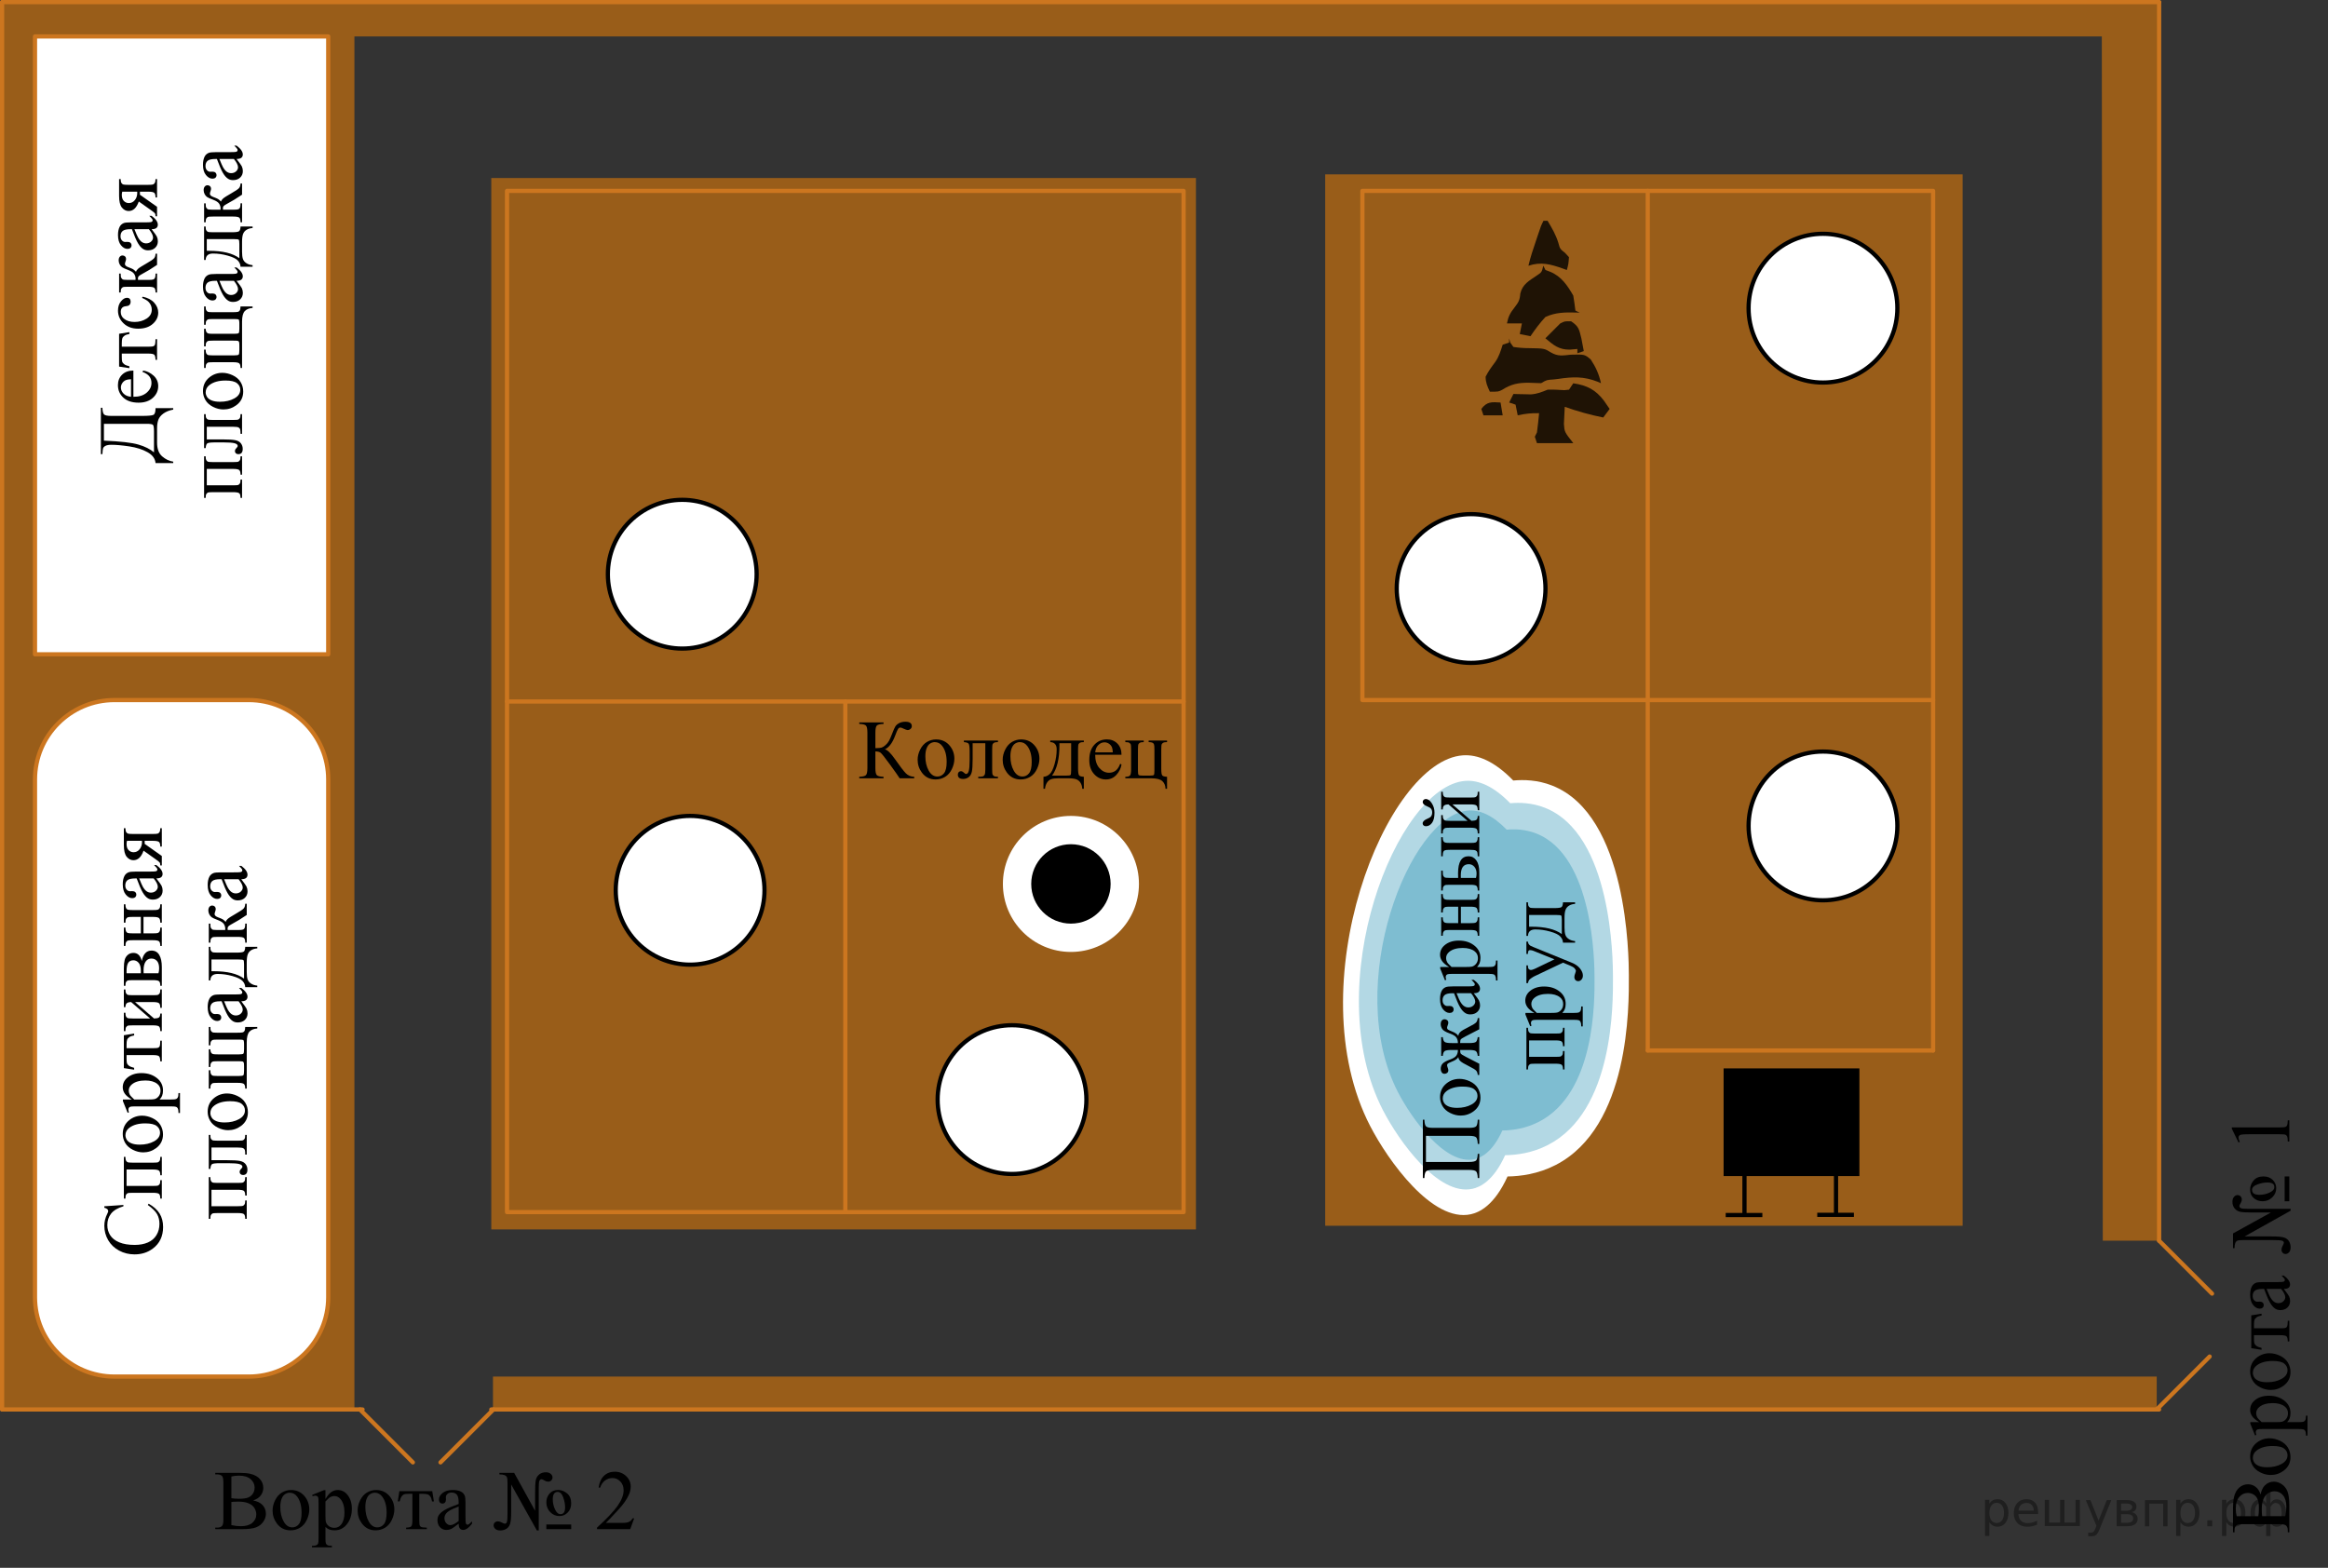
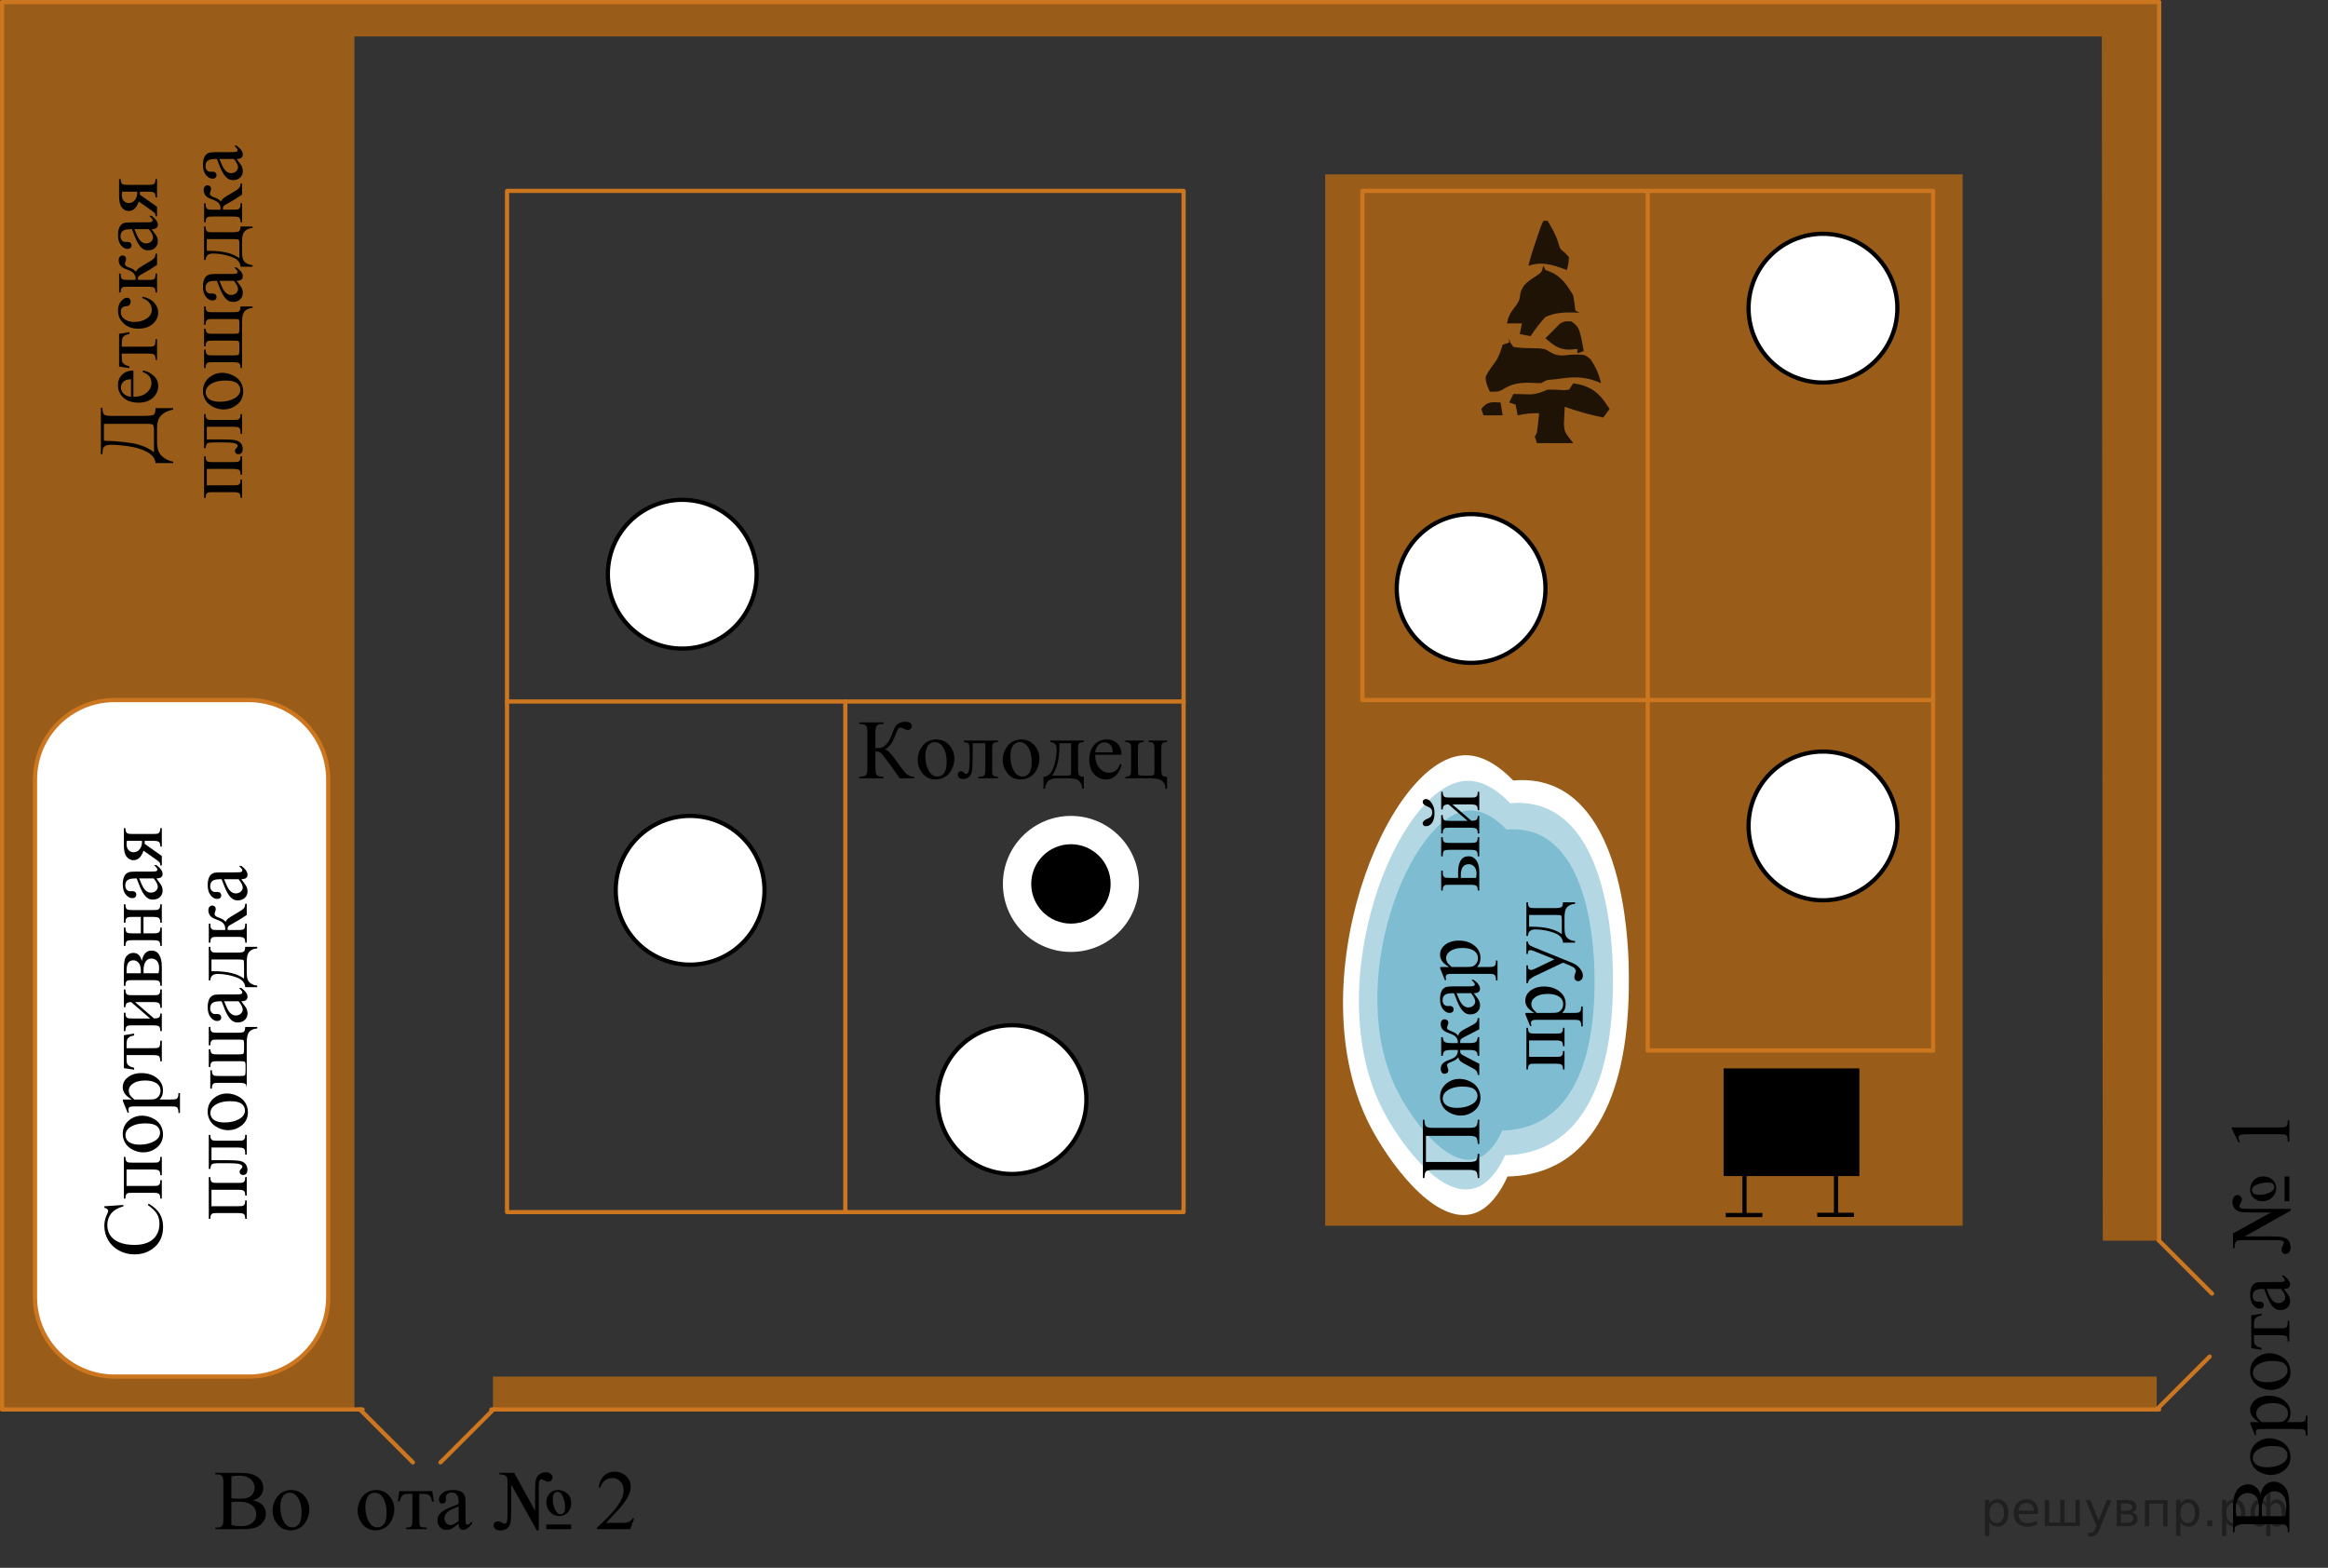
<svg xmlns="http://www.w3.org/2000/svg" xmlns:xlink="http://www.w3.org/1999/xlink" version="1.1" id="Слой_1" x="0px" y="0px" width="415.543px" height="279.882px" viewBox="0 0 415.543 279.882" enable-background="new 0 0 415.543 279.882" xml:space="preserve">
  <rect x="0" y="0" width="415.543" height="279.882" fill="#333333" stroke="none" />
  <rect x="87.997" y="245.737" opacity="0.5" fill="#FF8800" enable-background="new    " width="296.973" height="5.901" />
  <path opacity="0.5" fill="#FF8800" enable-background="new    " d="M0.375,0.375h62.888c107.378,0,214.755,0,322.133,0  c0,2.043,0,4.085,0,6.128c0,71.66,0,143.319,0,214.979c-3.351,0-6.702,0-10.053,0  c-0.057-71.659-0.114-143.319-0.17-214.979c-103.97,0-207.94,0-311.909,0c0,81.702,0,163.404,0,245.106  c-20.963,0-41.925,0-62.888,0V0.375z" />
-   <rect x="6.247" y="6.503" fill="#FFFFFF" stroke="#CC761F" stroke-width="0.75" stroke-linecap="round" stroke-linejoin="round" stroke-miterlimit="10" width="52.34" height="110.298" />
  <rect x="236.545" y="31.127" opacity="0.5" fill="#FF8800" enable-background="new    " width="113.777" height="187.688" />
-   <rect x="87.694" y="31.779" opacity="0.5" fill="#FF8800" enable-background="new    " width="125.777" height="187.688" />
  <line fill="none" stroke="#CC761F" stroke-width="0.75" stroke-linecap="round" stroke-linejoin="round" stroke-miterlimit="10" x1="0.375" y1="0.375" x2="0.375" y2="251.609" />
  <line fill="none" stroke="#CC761F" stroke-width="0.75" stroke-linecap="round" stroke-linejoin="round" stroke-miterlimit="10" x1="385.396" y1="0.375" x2="0.375" y2="0.375" />
  <line fill="none" stroke="#CC761F" stroke-width="0.75" stroke-linecap="round" stroke-linejoin="round" stroke-miterlimit="10" x1="385.396" y1="221.481" x2="385.396" y2="0.375" />
  <line fill="none" stroke="#CC761F" stroke-width="0.75" stroke-linecap="round" stroke-linejoin="round" stroke-miterlimit="10" x1="64.715" y1="251.609" x2="0.375" y2="251.609" />
  <line fill="none" stroke="#CC761F" stroke-width="0.75" stroke-linecap="round" stroke-linejoin="round" stroke-miterlimit="10" x1="87.694" y1="251.609" x2="385.396" y2="251.609" />
  <line fill="none" stroke="#CC761F" stroke-width="0.75" stroke-linecap="round" stroke-linejoin="round" stroke-miterlimit="10" x1="394.418" y1="242.162" x2="384.971" y2="251.609" />
  <line fill="none" stroke="#CC761F" stroke-width="0.75" stroke-linecap="round" stroke-linejoin="round" stroke-miterlimit="10" x1="394.843" y1="230.928" x2="385.396" y2="221.481" />
  <line fill="none" stroke="#CC761F" stroke-width="0.75" stroke-linecap="round" stroke-linejoin="round" stroke-miterlimit="10" x1="88.077" y1="251.609" x2="78.63" y2="261.056" />
  <line fill="none" stroke="#CC761F" stroke-width="0.75" stroke-linecap="round" stroke-linejoin="round" stroke-miterlimit="10" x1="73.694" y1="261.056" x2="64.247" y2="251.609" />
  <path fill="#FFFFFF" stroke="#CC761F" stroke-width="0.75" stroke-linecap="round" stroke-linejoin="round" stroke-miterlimit="10" d="  M44.414,245.737h-23.994c-7.828,0-14.173-6.346-14.173-14.173V139.144c0-7.828,6.346-14.173,14.173-14.173h23.994  c7.828,0,14.173,6.346,14.173,14.173v92.419C58.588,239.391,52.242,245.737,44.414,245.737z" />
  <rect x="90.503" y="34.077" fill="none" stroke="#CC761F" stroke-width="0.75" stroke-linecap="round" stroke-linejoin="round" stroke-miterlimit="10" width="120.766" height="182.298" />
  <line fill="none" stroke="#CC761F" stroke-width="0.75" stroke-linecap="round" stroke-linejoin="round" stroke-miterlimit="10" x1="211.269" y1="125.226" x2="90.503" y2="125.226" />
  <line fill="none" stroke="#CC761F" stroke-width="0.75" stroke-linecap="round" stroke-linejoin="round" stroke-miterlimit="10" x1="150.886" y1="216.375" x2="150.886" y2="125.226" />
  <rect x="243.184" y="34.077" fill="none" stroke="#CC761F" stroke-width="0.75" stroke-linecap="round" stroke-linejoin="round" stroke-miterlimit="10" width="101.872" height="90.894" />
  <line fill="none" stroke="#CC761F" stroke-width="0.75" stroke-linecap="round" stroke-linejoin="round" stroke-miterlimit="10" x1="294.12" y1="187.524" x2="294.12" y2="34.077" />
  <line fill="none" stroke="#CC761F" stroke-width="0.75" stroke-linecap="round" stroke-linejoin="round" stroke-miterlimit="10" x1="345.056" y1="124.971" x2="345.056" y2="187.524" />
  <line fill="none" stroke="#CC761F" stroke-width="0.75" stroke-linecap="round" stroke-linejoin="round" stroke-miterlimit="10" x1="294.12" y1="187.524" x2="345.056" y2="187.524" />
  <circle fill="#FFFFFF" stroke="#000000" stroke-width="0.75" stroke-miterlimit="10" cx="325.396" cy="55.013" r="13.277" />
  <circle fill="#FFFFFF" stroke="#000000" stroke-width="0.75" stroke-miterlimit="10" cx="325.396" cy="147.439" r="13.277" />
  <circle fill="#FFFFFF" stroke="#000000" stroke-width="0.75" stroke-miterlimit="10" cx="262.588" cy="105.056" r="13.277" />
  <circle fill="#FFFFFF" stroke="#000000" stroke-width="0.75" stroke-miterlimit="10" cx="180.642" cy="196.294" r="13.277" />
  <circle fill="#FFFFFF" stroke="#000000" stroke-width="0.75" stroke-miterlimit="10" cx="123.183" cy="158.928" r="13.277" />
  <circle fill="#FFFFFF" stroke="#000000" stroke-width="0.75" stroke-miterlimit="10" cx="121.779" cy="102.503" r="13.277" />
  <rect x="308.035" y="191.098" stroke="#000000" stroke-width="0.75" stroke-miterlimit="10" width="23.489" height="18.472" />
  <g>
    <g>
      <defs>
        <rect id="SVGID_1_" x="15.33" y="143.954" width="34.431" height="82.8" />
      </defs>
      <clipPath id="SVGID_00000090980563982379415190000011308811704972498305_">
        <use xlink:href="#SVGID_1_" overflow="visible" />
      </clipPath>
      <g clip-path="url(#SVGID_00000090980563982379415190000011308811704972498305_)">
        <path d="M18.625,215.334l3.41-0.23v0.23c-1.022,0.307-1.756,0.744-2.205,1.312     c-0.448,0.568-0.673,1.25-0.673,2.046c0,0.667,0.169,1.27,0.507,1.809s0.877,0.962,1.616,1.271     c0.74,0.309,1.659,0.463,2.759,0.463c0.908,0,1.694-0.146,2.36-0.438c0.666-0.291,1.176-0.73,1.531-1.315     c0.354-0.586,0.532-1.254,0.532-2.005c0-0.652-0.139-1.228-0.418-1.727c-0.278-0.499-0.832-1.047-1.66-1.645     l0.147-0.23c0.893,0.504,1.546,1.092,1.961,1.764c0.414,0.672,0.621,1.47,0.621,2.394     c0,1.665-0.616,2.955-1.85,3.869c-0.917,0.682-1.997,1.023-3.24,1.023c-1.001,0-1.921-0.225-2.759-0.675     c-0.839-0.449-1.488-1.068-1.949-1.856c-0.461-0.788-0.691-1.649-0.691-2.583c0-0.726,0.178-1.442,0.532-2.149     c0.108-0.207,0.163-0.355,0.163-0.445c0-0.133-0.047-0.249-0.141-0.348c-0.134-0.128-0.318-0.22-0.555-0.274     v-0.259H18.625z" />
        <path d="M22.59,208.773v2.935h4.704c0.523,0,0.835-0.027,0.936-0.082c0.101-0.054,0.19-0.14,0.266-0.256     c0.077-0.116,0.115-0.347,0.115-0.693h0.273v3.284h-0.273c0-0.44-0.08-0.722-0.24-0.845     s-0.519-0.185-1.077-0.185h-3.595c-0.527,0-0.84,0.027-0.935,0.082c-0.097,0.054-0.183,0.138-0.259,0.252     c-0.077,0.114-0.115,0.346-0.115,0.697H22.109v-7.442h0.281c0,0.331,0.033,0.554,0.101,0.667     c0.066,0.114,0.148,0.203,0.247,0.267c0.099,0.064,0.42,0.096,0.962,0.096h3.595     c0.523,0,0.835-0.027,0.936-0.082c0.101-0.054,0.19-0.14,0.266-0.256c0.077-0.116,0.115-0.347,0.115-0.693     h0.273v3.284h-0.273c0-0.41-0.075-0.685-0.226-0.823s-0.515-0.207-1.092-0.207L22.59,208.773L22.59,208.773z" />
        <path d="M21.91,202.43c0-1.028,0.39-1.853,1.169-2.476c0.666-0.529,1.43-0.793,2.293-0.793     c0.606,0,1.221,0.146,1.842,0.438s1.09,0.693,1.405,1.205c0.315,0.511,0.474,1.081,0.474,1.708     c0,1.023-0.407,1.835-1.221,2.438c-0.685,0.509-1.454,0.764-2.308,0.764c-0.621,0-1.239-0.155-1.853-0.463     c-0.613-0.309-1.067-0.715-1.36-1.219C22.056,203.526,21.91,202.993,21.91,202.43z M22.39,202.659     c0,0.262,0.078,0.525,0.233,0.79c0.155,0.265,0.428,0.478,0.817,0.641s0.891,0.245,1.502,0.245     c0.986,0,1.837-0.196,2.552-0.589c0.715-0.393,1.072-0.91,1.072-1.553c0-0.479-0.197-0.875-0.592-1.186     c-0.395-0.311-1.072-0.467-2.034-0.467c-1.203,0-2.149,0.259-2.841,0.778     C22.627,201.669,22.39,202.116,22.39,202.659z" />
        <path d="M22.783,198.649l-0.844-2.09v-0.282h1.583c-0.597-0.351-1.015-0.703-1.254-1.056     c-0.239-0.353-0.358-0.725-0.358-1.116c0-0.682,0.267-1.25,0.799-1.705c0.651-0.559,1.499-0.838,2.545-0.838     c1.169,0,2.135,0.336,2.899,1.008c0.626,0.553,0.94,1.25,0.94,2.09c0,0.366-0.052,0.682-0.155,0.949     c-0.074,0.197-0.222,0.42-0.443,0.667h2.063c0.464,0,0.758-0.028,0.884-0.085     c0.126-0.057,0.226-0.156,0.3-0.296s0.111-0.397,0.111-0.767h0.273v3.558h-0.273v-0.185     c0.004-0.272-0.048-0.504-0.156-0.697c-0.054-0.094-0.142-0.167-0.262-0.219     c-0.121-0.052-0.429-0.078-0.922-0.078h-6.405c-0.44,0-0.718,0.019-0.836,0.059s-0.207,0.102-0.267,0.189     s-0.089,0.204-0.089,0.352c0,0.119,0.035,0.27,0.103,0.452L22.783,198.649z M23.959,196.278h2.53     c0.547,0,0.907-0.022,1.08-0.067c0.286-0.069,0.537-0.238,0.754-0.508c0.218-0.269,0.326-0.609,0.326-1.019     c0-0.494-0.192-0.894-0.577-1.201c-0.503-0.4-1.211-0.601-2.123-0.601c-1.036,0-1.832,0.228-2.39,0.682     c-0.385,0.316-0.577,0.692-0.577,1.127c0,0.237,0.06,0.472,0.178,0.704     C23.248,195.574,23.515,195.868,23.959,196.278z" />
        <path d="M22.109,190.674v-5.871l1.835-0.296v0.334c-0.37,0.06-0.656,0.158-0.858,0.297     c-0.202,0.138-0.335,0.296-0.399,0.474c-0.064,0.178-0.096,0.482-0.096,0.912v0.593h4.704     c0.504,0,0.823-0.031,0.958-0.093c0.136-0.062,0.226-0.162,0.271-0.3c0.044-0.138,0.074-0.455,0.089-0.949     h0.273v3.691h-0.273c-0.01-0.475-0.087-0.78-0.23-0.915s-0.506-0.204-1.088-0.204h-4.704v0.608     c0,0.425,0.025,0.714,0.077,0.867c0.052,0.153,0.176,0.3,0.37,0.441c0.195,0.141,0.497,0.26,0.906,0.359     v0.334L22.109,190.674z" />
        <path d="M26.799,181.816l-3.388-2.935c-0.38,0.01-0.644,0.082-0.792,0.215     c-0.147,0.133-0.225,0.363-0.23,0.69h-0.281v-3.158h0.281c0,0.331,0.033,0.554,0.101,0.667     c0.066,0.114,0.148,0.203,0.247,0.267c0.099,0.064,0.42,0.096,0.962,0.096h3.595     c0.523,0,0.835-0.027,0.936-0.082c0.101-0.054,0.19-0.14,0.266-0.256c0.077-0.116,0.115-0.347,0.115-0.693     h0.273v3.284h-0.273c0-0.41-0.075-0.685-0.226-0.823s-0.515-0.207-1.092-0.207h-3.188l3.396,2.935     c0.419-0.01,0.707-0.069,0.865-0.178c0.157-0.109,0.239-0.344,0.244-0.704h0.273v3.135h-0.273     c0-0.44-0.08-0.722-0.24-0.845s-0.519-0.185-1.077-0.185h-3.595c-0.527,0-0.84,0.027-0.935,0.082     c-0.097,0.054-0.183,0.138-0.259,0.252c-0.077,0.114-0.115,0.346-0.115,0.697h-0.281v-3.284h0.281     c0,0.331,0.033,0.554,0.101,0.667c0.066,0.114,0.148,0.203,0.247,0.267c0.099,0.064,0.42,0.096,0.962,0.096     h3.1V181.816z" />
        <path d="M25.305,171.552c0.256-1.24,0.836-1.86,1.738-1.86c0.616,0,1.077,0.258,1.383,0.774     c0.307,0.517,0.459,1.237,0.459,2.161v3.35h-0.273c0-0.44-0.083-0.717-0.248-0.834s-0.521-0.174-1.069-0.174     h-3.595c-0.532,0-0.846,0.026-0.94,0.078c-0.094,0.052-0.179,0.134-0.255,0.245     c-0.077,0.111-0.115,0.34-0.115,0.685H22.109v-3.128c0-0.603,0.048-1.09,0.141-1.464     c0.094-0.373,0.279-0.679,0.556-0.919c0.275-0.24,0.611-0.359,1.006-0.359     C24.579,170.106,25.079,170.588,25.305,171.552z M25.135,173.738c0.005-0.217,0.007-0.348,0.007-0.393     c0-0.677-0.129-1.166-0.389-1.467c-0.259-0.301-0.573-0.452-0.942-0.452c-0.43,0-0.74,0.153-0.933,0.46     c-0.192,0.307-0.288,0.795-0.288,1.468v0.385h2.545V173.738z M28.286,173.738     c0.079-0.247,0.119-0.541,0.119-0.882c0-0.588-0.129-1.025-0.385-1.312c-0.257-0.287-0.587-0.43-0.991-0.43     c-0.454,0-0.802,0.185-1.043,0.556c-0.242,0.371-0.362,0.884-0.362,1.542c0,0.163,0.005,0.339,0.015,0.526     L28.286,173.738L28.286,173.738z" />
        <path d="M25.135,166.616v-2.935h-1.435c-0.429,0-0.709,0.017-0.84,0.052c-0.13,0.035-0.241,0.12-0.333,0.256     c-0.091,0.136-0.137,0.377-0.137,0.723H22.109v-3.284h0.281c0,0.307,0.035,0.53,0.103,0.671     c0.069,0.141,0.169,0.236,0.3,0.285c0.131,0.05,0.433,0.074,0.906,0.074h3.595     c0.43,0,0.713-0.019,0.852-0.056c0.138-0.037,0.25-0.127,0.336-0.271c0.087-0.143,0.13-0.378,0.13-0.704     h0.273v3.284h-0.273c0-0.41-0.075-0.685-0.226-0.823s-0.515-0.207-1.092-0.207h-1.679v2.935h1.679     c0.43,0,0.713-0.019,0.852-0.056c0.138-0.037,0.25-0.127,0.336-0.271c0.087-0.143,0.13-0.378,0.13-0.704     h0.273v3.284h-0.273c0-0.44-0.08-0.722-0.24-0.845s-0.519-0.185-1.077-0.185h-3.595     c-0.429,0-0.713,0.019-0.851,0.056c-0.138,0.037-0.249,0.127-0.333,0.271c-0.084,0.143-0.126,0.378-0.126,0.704     H22.109v-3.284h0.281c0,0.307,0.035,0.53,0.103,0.671c0.069,0.141,0.169,0.236,0.3,0.285     s0.433,0.074,0.906,0.074h1.435V166.616z" />
        <path d="M27.909,156.811c0.538,0.697,0.849,1.134,0.933,1.312c0.123,0.267,0.185,0.551,0.185,0.853     c0,0.469-0.16,0.856-0.48,1.16c-0.321,0.304-0.742,0.456-1.266,0.456c-0.33,0-0.616-0.074-0.857-0.223     c-0.336-0.202-0.651-0.554-0.947-1.056c-0.296-0.501-0.656-1.335-1.08-2.502h-0.267     c-0.675,0-1.139,0.107-1.391,0.322c-0.251,0.215-0.377,0.528-0.377,0.938c0,0.311,0.084,0.558,0.252,0.741     c0.167,0.188,0.359,0.282,0.576,0.282l0.43-0.015c0.227,0,0.401,0.058,0.525,0.174     c0.123,0.116,0.185,0.268,0.185,0.456c0,0.183-0.065,0.333-0.192,0.449s-0.304,0.174-0.525,0.174     c-0.424,0-0.814-0.218-1.169-0.652c-0.354-0.435-0.532-1.045-0.532-1.831c0-0.603,0.102-1.097,0.304-1.482     c0.152-0.291,0.392-0.506,0.717-0.644c0.212-0.089,0.646-0.134,1.302-0.134h2.301     c0.646,0,1.042-0.012,1.188-0.037c0.145-0.024,0.243-0.065,0.292-0.122c0.05-0.057,0.074-0.122,0.074-0.196     c0-0.079-0.018-0.148-0.052-0.207c-0.065-0.104-0.244-0.304-0.54-0.601h0.414     c0.74,0.554,1.109,1.082,1.109,1.586c0,0.242-0.084,0.435-0.251,0.578     C28.599,156.732,28.313,156.806,27.909,156.811z M27.428,156.811h-2.582c0.296,0.746,0.506,1.228,0.629,1.445     c0.217,0.391,0.443,0.67,0.681,0.838c0.236,0.168,0.495,0.252,0.776,0.252c0.355,0,0.65-0.106,0.884-0.319     c0.234-0.212,0.352-0.457,0.352-0.734C28.167,157.918,27.921,157.424,27.428,156.811z" />
        <path d="M22.109,147.845H22.39c0,0.306,0.042,0.532,0.126,0.678c0.084,0.145,0.19,0.241,0.318,0.285     s0.417,0.067,0.865,0.067h3.595c0.43,0,0.712-0.02,0.848-0.06s0.247-0.134,0.336-0.285     s0.134-0.379,0.134-0.685h0.273v3.283h-0.273c0-0.41-0.075-0.684-0.226-0.823     c-0.15-0.138-0.515-0.207-1.092-0.207h-1.472l0.008,0.304c0,0.044-0.003,0.123-0.008,0.237l3.062,2.164v1.69     h-0.273c0-0.247-0.033-0.418-0.101-0.515c-0.066-0.096-0.284-0.275-0.654-0.537l-2.233-1.586     c-0.395,1.137-0.999,1.705-1.812,1.705c-0.459,0-0.857-0.204-1.195-0.612c-0.337-0.408-0.507-1.103-0.507-2.086     V147.845z M22.671,150.097c-0.054,0.193-0.081,0.376-0.081,0.549c0,0.499,0.123,0.872,0.37,1.119     c0.246,0.247,0.54,0.371,0.88,0.371c0.434,0,0.794-0.175,1.08-0.526c0.286-0.351,0.429-0.793,0.429-1.327     c0-0.054-0.005-0.116-0.015-0.185h-2.663V150.097z" />
      </g>
    </g>
    <g>
      <defs>
        <rect id="SVGID_00000155146840231984437990000006320664519919835551_" x="15.33" y="143.954" width="34.431" height="82.8" />
      </defs>
      <clipPath id="SVGID_00000120526035447734952130000002935745706777953710_">
        <use xlink:href="#SVGID_00000155146840231984437990000006320664519919835551_" overflow="visible" />
      </clipPath>
      <g clip-path="url(#SVGID_00000120526035447734952130000002935745706777953710_)">
        <path d="M37.748,212.389v2.935h4.704c0.523,0,0.835-0.027,0.936-0.082c0.101-0.054,0.19-0.14,0.266-0.256     c0.077-0.116,0.115-0.347,0.115-0.693h0.273v3.284h-0.273c0-0.44-0.08-0.722-0.24-0.845     s-0.519-0.185-1.077-0.185h-3.595c-0.527,0-0.84,0.027-0.935,0.082c-0.097,0.054-0.183,0.138-0.259,0.252     c-0.077,0.114-0.115,0.346-0.115,0.697h-0.281v-7.442h0.281c0,0.331,0.033,0.554,0.101,0.667     c0.066,0.114,0.148,0.203,0.247,0.267c0.099,0.064,0.42,0.096,0.962,0.096h3.595     c0.523,0,0.835-0.027,0.936-0.082c0.101-0.054,0.19-0.14,0.266-0.256c0.077-0.116,0.115-0.347,0.115-0.693     h0.273v3.284H43.77c0-0.41-0.075-0.685-0.226-0.823s-0.515-0.207-1.092-0.207L37.748,212.389L37.748,212.389z" />
        <path d="M37.267,208.669v-6.071h0.281c0,0.336,0.033,0.56,0.101,0.671c0.066,0.111,0.148,0.199,0.247,0.263     c0.099,0.064,0.42,0.096,0.962,0.096h3.595c0.523,0,0.835-0.027,0.936-0.082     c0.101-0.054,0.19-0.14,0.266-0.256c0.077-0.116,0.115-0.347,0.115-0.693h0.273v3.513h-0.273     c0-0.38-0.019-0.644-0.06-0.789c-0.039-0.146-0.134-0.261-0.284-0.345s-0.475-0.126-0.974-0.126h-4.704v2.261     h2.856c1.08,0,1.838,0.048,2.274,0.144c0.436,0.096,0.76,0.287,0.969,0.571     c0.21,0.284,0.315,0.609,0.315,0.975c0,0.632-0.261,0.949-0.784,0.949c-0.178,0-0.322-0.051-0.436-0.152     c-0.113-0.102-0.17-0.234-0.17-0.397c0-0.173,0.071-0.334,0.215-0.482c0.188-0.193,0.281-0.338,0.281-0.438     c0-0.222-0.186-0.384-0.559-0.485s-1.024-0.152-1.957-0.152h-1.494c-0.769,0-1.237,0.056-1.405,0.167     c-0.168,0.111-0.269,0.397-0.304,0.856H37.267V208.669z" />
        <path d="M37.068,198.47c0-1.028,0.39-1.853,1.169-2.476c0.666-0.529,1.43-0.793,2.293-0.793     c0.606,0,1.221,0.146,1.842,0.438s1.09,0.693,1.405,1.205c0.315,0.511,0.474,1.081,0.474,1.708     c0,1.023-0.407,1.835-1.221,2.438c-0.685,0.509-1.454,0.764-2.308,0.764c-0.621,0-1.239-0.155-1.853-0.463     c-0.613-0.309-1.067-0.715-1.36-1.219C37.214,199.567,37.068,199.034,37.068,198.47z M37.548,198.7     c0,0.262,0.078,0.525,0.233,0.79c0.155,0.265,0.428,0.478,0.817,0.641s0.891,0.245,1.502,0.245     c0.986,0,1.837-0.196,2.552-0.589c0.715-0.393,1.072-0.91,1.072-1.553c0-0.479-0.197-0.875-0.592-1.186     c-0.395-0.311-1.072-0.467-2.034-0.467c-1.203,0-2.149,0.259-2.841,0.778     C37.786,197.709,37.548,198.156,37.548,198.7z" />
-         <path d="M44.043,194.334H43.77c0-0.41-0.075-0.685-0.226-0.823s-0.515-0.207-1.092-0.207h-3.595     c-0.527,0-0.84,0.027-0.935,0.082c-0.097,0.054-0.183,0.138-0.259,0.252c-0.077,0.114-0.115,0.346-0.115,0.697     h-0.281v-3.284h0.281c0,0.331,0.033,0.554,0.101,0.667c0.066,0.114,0.148,0.203,0.247,0.267     c0.099,0.064,0.42,0.096,0.962,0.096h3.735c0.469,0,0.747-0.042,0.836-0.126s0.134-0.366,0.134-0.845v-0.8     c0-0.316-0.019-0.524-0.056-0.623s-0.1-0.164-0.189-0.196s-0.38-0.048-0.873-0.048H38.858     c-0.522,0-0.835,0.027-0.935,0.082c-0.102,0.054-0.189,0.14-0.263,0.256s-0.111,0.347-0.111,0.693h-0.281     v-3.158h0.281c0.005,0.267,0.05,0.465,0.134,0.593s0.19,0.212,0.317,0.252     c0.129,0.04,0.415,0.059,0.858,0.059h3.824c0.425,0,0.677-0.042,0.759-0.126c0.081-0.084,0.122-0.343,0.122-0.778     v-0.889c0-0.475-0.051-0.734-0.152-0.778c-0.101-0.044-0.407-0.067-0.921-0.067h-3.632     c-0.527,0-0.84,0.027-0.935,0.082c-0.097,0.055-0.183,0.139-0.259,0.252c-0.077,0.114-0.115,0.346-0.115,0.697     h-0.281v-3.284h0.281c0,0.336,0.033,0.56,0.101,0.671c0.066,0.111,0.148,0.199,0.247,0.263     c0.099,0.065,0.42,0.096,0.962,0.096h3.195c0.661,0,1.07-0.018,1.228-0.055     c0.157-0.037,0.276-0.123,0.354-0.256c0.079-0.133,0.124-0.373,0.134-0.719h2.152v0.274     c-0.611,0.035-1.077,0.224-1.398,0.567c-0.32,0.344-0.48,0.973-0.48,1.887v8.279H44.043z" />
+         <path d="M44.043,194.334c0-0.41-0.075-0.685-0.226-0.823s-0.515-0.207-1.092-0.207h-3.595     c-0.527,0-0.84,0.027-0.935,0.082c-0.097,0.054-0.183,0.138-0.259,0.252c-0.077,0.114-0.115,0.346-0.115,0.697     h-0.281v-3.284h0.281c0,0.331,0.033,0.554,0.101,0.667c0.066,0.114,0.148,0.203,0.247,0.267     c0.099,0.064,0.42,0.096,0.962,0.096h3.735c0.469,0,0.747-0.042,0.836-0.126s0.134-0.366,0.134-0.845v-0.8     c0-0.316-0.019-0.524-0.056-0.623s-0.1-0.164-0.189-0.196s-0.38-0.048-0.873-0.048H38.858     c-0.522,0-0.835,0.027-0.935,0.082c-0.102,0.054-0.189,0.14-0.263,0.256s-0.111,0.347-0.111,0.693h-0.281     v-3.158h0.281c0.005,0.267,0.05,0.465,0.134,0.593s0.19,0.212,0.317,0.252     c0.129,0.04,0.415,0.059,0.858,0.059h3.824c0.425,0,0.677-0.042,0.759-0.126c0.081-0.084,0.122-0.343,0.122-0.778     v-0.889c0-0.475-0.051-0.734-0.152-0.778c-0.101-0.044-0.407-0.067-0.921-0.067h-3.632     c-0.527,0-0.84,0.027-0.935,0.082c-0.097,0.055-0.183,0.139-0.259,0.252c-0.077,0.114-0.115,0.346-0.115,0.697     h-0.281v-3.284h0.281c0,0.336,0.033,0.56,0.101,0.671c0.066,0.111,0.148,0.199,0.247,0.263     c0.099,0.065,0.42,0.096,0.962,0.096h3.195c0.661,0,1.07-0.018,1.228-0.055     c0.157-0.037,0.276-0.123,0.354-0.256c0.079-0.133,0.124-0.373,0.134-0.719h2.152v0.274     c-0.611,0.035-1.077,0.224-1.398,0.567c-0.32,0.344-0.48,0.973-0.48,1.887v8.279H44.043z" />
        <path d="M43.067,178.741c0.538,0.697,0.849,1.134,0.933,1.312c0.123,0.267,0.185,0.551,0.185,0.853     c0,0.469-0.16,0.856-0.48,1.16c-0.321,0.304-0.742,0.456-1.266,0.456c-0.33,0-0.616-0.074-0.857-0.223     c-0.336-0.202-0.651-0.554-0.947-1.056c-0.296-0.501-0.656-1.335-1.08-2.502h-0.267     c-0.675,0-1.139,0.107-1.391,0.322c-0.251,0.215-0.377,0.528-0.377,0.938c0,0.311,0.084,0.558,0.252,0.741     c0.167,0.188,0.359,0.282,0.576,0.282l0.43-0.015c0.227,0,0.401,0.058,0.525,0.174     c0.123,0.116,0.185,0.268,0.185,0.456c0,0.183-0.065,0.333-0.192,0.449s-0.304,0.174-0.525,0.174     c-0.424,0-0.814-0.218-1.169-0.652c-0.354-0.435-0.532-1.045-0.532-1.831c0-0.603,0.102-1.097,0.304-1.482     c0.152-0.291,0.392-0.506,0.717-0.644c0.212-0.089,0.646-0.134,1.302-0.134h2.301     c0.646,0,1.042-0.012,1.188-0.037c0.145-0.024,0.243-0.065,0.292-0.122c0.05-0.057,0.074-0.122,0.074-0.196     c0-0.079-0.018-0.148-0.052-0.207c-0.065-0.104-0.244-0.304-0.54-0.601h0.414     c0.74,0.554,1.109,1.082,1.109,1.586c0,0.242-0.084,0.435-0.251,0.578     C43.757,178.661,43.471,178.736,43.067,178.741z M42.586,178.741h-2.582c0.296,0.746,0.506,1.228,0.629,1.445     c0.217,0.391,0.443,0.67,0.681,0.838c0.236,0.168,0.495,0.252,0.776,0.252c0.355,0,0.65-0.106,0.884-0.319     c0.234-0.212,0.352-0.457,0.352-0.734C43.326,179.847,43.08,179.353,42.586,178.741z" />
        <path d="M37.267,175.014v-5.989h0.281c0,0.336,0.033,0.56,0.101,0.67c0.066,0.111,0.148,0.199,0.247,0.263     c0.099,0.065,0.42,0.097,0.962,0.097h3.351c0.706,0,1.139-0.06,1.299-0.182s0.248-0.404,0.263-0.849h2.152     v0.281c-0.404,0.02-0.757,0.12-1.058,0.3c-0.301,0.181-0.513,0.431-0.637,0.752     c-0.123,0.321-0.185,0.795-0.185,1.423v1.749c0,0.543,0.048,0.969,0.144,1.275     c0.096,0.307,0.297,0.562,0.603,0.767s0.683,0.33,1.132,0.374v0.274h-2.152     c-0.015-0.405-0.175-0.773-0.481-1.104c-0.306-0.331-0.904-0.623-1.797-0.875s-1.77-0.378-2.634-0.378     c-0.848,0-1.284,0.383-1.31,1.149H37.267V175.014z M37.748,173.376h0.406c2.422,0,4.225,0.44,5.408,1.319v-2.52     c0-0.455-0.038-0.716-0.115-0.786c-0.076-0.069-0.358-0.104-0.847-0.104h-4.853V173.376z" />
        <path d="M44.043,161.33v2.002c-0.902,0.623-1.827,1.185-2.774,1.69c-0.217,0.119-0.378,0.226-0.484,0.322     c-0.105,0.096-0.159,0.229-0.159,0.397c0,0.06,0.006,0.153,0.016,0.282h1.812c0.488,0,0.801-0.028,0.936-0.085     c0.136-0.057,0.232-0.159,0.292-0.308c0.059-0.148,0.089-0.398,0.089-0.749h0.273v3.395h-0.273     c0-0.44-0.08-0.722-0.24-0.845s-0.519-0.185-1.077-0.185h-3.595c-0.527,0-0.84,0.027-0.935,0.082     c-0.097,0.054-0.183,0.138-0.259,0.252c-0.077,0.114-0.115,0.346-0.115,0.697h-0.281v-3.395h0.281     c0,0.41,0.03,0.664,0.089,0.76c0.06,0.097,0.132,0.184,0.219,0.263c0.086,0.079,0.42,0.119,1.002,0.119     h1.332c0.01-0.114,0.015-0.19,0.015-0.23c0-0.301-0.085-0.584-0.256-0.849c-0.17-0.264-0.531-0.5-1.083-0.708     c-0.523-0.193-0.876-0.352-1.059-0.478c-0.182-0.127-0.331-0.302-0.447-0.526     c-0.115-0.225-0.174-0.461-0.174-0.708c0-0.267,0.065-0.479,0.192-0.637s0.296-0.237,0.503-0.237     c0.173,0,0.319,0.057,0.44,0.17s0.181,0.272,0.181,0.474c0,0.109-0.029,0.245-0.088,0.408     c-0.074,0.207-0.111,0.366-0.111,0.475c0,0.227,0.194,0.415,0.584,0.564c0.449,0.168,0.739,0.291,0.869,0.371     c0.131,0.079,0.305,0.23,0.521,0.452c0.045-0.153,0.158-0.32,0.341-0.5s0.702-0.515,1.56-1.004     c0.685-0.39,1.12-0.683,1.302-0.878c0.183-0.195,0.279-0.478,0.289-0.849h0.273V161.33z" />
        <path d="M43.067,156.95c0.538,0.697,0.849,1.134,0.933,1.312c0.123,0.267,0.185,0.551,0.185,0.853     c0,0.469-0.16,0.856-0.48,1.16c-0.321,0.304-0.742,0.456-1.266,0.456c-0.33,0-0.616-0.074-0.857-0.223     c-0.336-0.202-0.651-0.554-0.947-1.056c-0.296-0.501-0.656-1.335-1.08-2.502h-0.267     c-0.675,0-1.139,0.107-1.391,0.322c-0.251,0.215-0.377,0.528-0.377,0.938c0,0.311,0.084,0.558,0.252,0.741     c0.167,0.188,0.359,0.282,0.576,0.282l0.43-0.015c0.227,0,0.401,0.058,0.525,0.174     c0.123,0.116,0.185,0.268,0.185,0.456c0,0.183-0.065,0.333-0.192,0.449s-0.304,0.174-0.525,0.174     c-0.424,0-0.814-0.218-1.169-0.652c-0.354-0.435-0.532-1.045-0.532-1.831c0-0.603,0.102-1.097,0.304-1.482     c0.152-0.291,0.392-0.506,0.717-0.644c0.212-0.089,0.646-0.134,1.302-0.134h2.301     c0.646,0,1.042-0.012,1.188-0.037c0.145-0.024,0.243-0.065,0.292-0.122c0.05-0.057,0.074-0.122,0.074-0.196     c0-0.079-0.018-0.148-0.052-0.207c-0.065-0.104-0.244-0.304-0.54-0.601h0.414     c0.74,0.554,1.109,1.082,1.109,1.586c0,0.242-0.084,0.435-0.251,0.578     C43.757,156.871,43.471,156.945,43.067,156.95z M42.586,156.95h-2.582c0.296,0.746,0.506,1.228,0.629,1.445     c0.217,0.391,0.443,0.67,0.681,0.838c0.236,0.168,0.495,0.252,0.776,0.252c0.355,0,0.65-0.106,0.884-0.319     c0.234-0.212,0.352-0.457,0.352-0.734C43.326,158.057,43.08,157.563,42.586,156.95z" />
      </g>
    </g>
  </g>
  <path fill="#FFFFFF" d="M270.114,139.332c-3.376-3.463-6.363-4.675-8.989-4.494  c-13.777,0.946-29.558,41.028-16.547,66.188c3.158,6.106,11.082,17.271,17.977,15.73  c1.491-0.333,4.174-1.538,6.537-6.741c2.279-0.035,5.411-0.414,8.58-2.043  c13.233-6.803,13.107-28.227,13.074-33.911c-0.019-3.323-0.167-28.552-13.718-33.838  C274.455,139.218,271.983,139.162,270.114,139.332z" />
  <path opacity="0.3" fill="#007EA5" d="M269.572,143.391c-3.001-3.079-5.656-4.155-7.99-3.995  c-12.247,0.841-26.274,36.469-14.708,58.834c2.807,5.428,9.851,15.352,15.979,13.982  c1.325-0.296,3.711-1.367,5.811-5.992c2.026-0.032,4.81-0.368,7.627-1.816  c11.762-6.048,11.651-25.091,11.621-30.143c-0.017-2.954-0.148-25.379-12.194-30.079  C273.43,143.29,271.234,143.239,269.572,143.391z" />
  <path opacity="0.3" fill="#007EA5" d="M268.942,148.107c-2.565-2.631-4.834-3.552-6.829-3.415  c-10.468,0.719-22.458,31.172-12.572,50.288c2.399,4.639,8.42,13.122,13.659,11.951  c1.133-0.253,3.172-1.168,4.967-5.122c1.731-0.027,4.111-0.314,6.519-1.552  c10.054-5.169,9.959-21.447,9.934-25.765c-0.015-2.525-0.127-21.693-10.423-25.71  C272.241,148.02,270.363,147.978,268.942,148.107z" />
  <g opacity="0.8">
    <path d="M269.373,60.409c0.103,0.371,0.103,0.371,0.207,0.748c0.184,0.256,0.367,0.511,0.557,0.778   c0.973,0.148,1.816,0.214,2.79,0.214c2.732,0.045,2.732,0.045,3.893,0.759c1.275,0.752,2.13,0.553,3.583,0.408   c2.446-0.067,2.446-0.067,3.538,0.851c0.908,1.362,1.484,2.652,1.828,4.236c-0.199-0.087-0.397-0.174-0.603-0.264   c-2.477-0.966-4.427-0.889-7.022-0.5c-0.279,0.033-0.557,0.067-0.847,0.102   c-1.21,0.074-1.21,0.074-2.206,0.66c-0.706-0.012-1.416-0.039-2.122-0.072   c-1.958-0.026-3.202,0.222-4.847,1.263c-0.656,0.334-0.656,0.334-2.183,0.334   c-0.469-1.008-0.737-1.584-0.763-2.671c0.481-0.958,1.061-1.759,1.706-2.614   c0.695-0.977,0.977-1.977,1.347-3.11c0.378-0.126,0.756-0.252,1.145-0.382v-0.763L269.373,60.409z" />
    <path d="M280.822,68.423c2.442,0.359,4.007,1.149,5.495,3.126c0.339,0.481,0.675,0.966,1,1.454   c-0.378,0.504-0.756,1.008-1.145,1.526c-2.355-0.473-4.618-1.107-6.869-1.908c-0.042,0.653-0.071,1.305-0.095,1.954   c-0.026,0.546-0.026,0.546-0.054,1.099c0.102,1.439,0.102,1.439,1.675,3.431h-6.487   c-0.126-0.378-0.252-0.756-0.382-1.145c0.126-0.252,0.252-0.504,0.382-0.763   c0.086-0.588,0.156-1.175,0.214-1.763c0.032-0.312,0.064-0.622,0.097-0.947c0.023-0.239,0.046-0.477,0.07-0.725   c-1.332-0.038-2.515,0.085-3.816,0.382c-0.126-0.63-0.252-1.259-0.382-1.908   c-0.378-0.126-0.756-0.252-1.145-0.382c0.252-0.504,0.504-1.008,0.763-1.526c0.281,0.009,0.561,0.018,0.851,0.027   c0.557,0.01,0.557,0.01,1.13,0.021c0.55,0.013,0.55,0.013,1.114,0.027c1.164-0.079,1.939-0.408,3.011-0.84   c1.004-0.035,1.973,0.023,2.973,0.085c0.278-0.028,0.557-0.056,0.843-0.085c0.252-0.378,0.504-0.756,0.763-1.145   L280.822,68.423z" />
    <path d="M275.479,47.434c0.126,0.252,0.252,0.504,0.382,0.763c0.291,0.11,0.584,0.22,0.882,0.334   c1.962,0.82,3.049,2.435,4.083,4.236c0.145,0.889,0.277,1.778,0.382,2.671c0.252,0.126,0.504,0.252,0.763,0.382   c-0.217-0.009-0.435-0.018-0.656-0.027c-1.95-0.046-3.648-0.043-5.457,0.79c-1,1.072-1.851,2.221-2.671,3.435   c-0.63-0.126-1.259-0.252-1.908-0.382c0.126-0.63,0.252-1.259,0.382-1.908h-2.671   c0.227-1.179,0.584-1.885,1.336-2.816c0.733-0.966,0.947-1.282,1.05-2.526c0.42-1.687,1.553-2.244,2.946-3.202   c0.882-0.584,0.882-0.584,1.156-1.759L275.479,47.434z" />
    <path d="M275.479,39.42h0.763c0.782,1.305,1.45,2.435,1.908,3.893c0.304,1.122,0.304,1.122,1.217,1.836   c0.342,0.378,0.342,0.378,0.691,0.763c-0.095,1.24-0.095,1.24-0.382,2.29   c-0.221-0.083-0.443-0.165-0.672-0.25c-2.19-0.778-3.931-1.271-6.182-0.511   c0.341-1.511,0.843-2.969,1.336-4.427c0.129-0.389,0.129-0.389,0.261-0.786c0.645-1.931,0.645-1.931,1.076-2.79   L275.479,39.42z" />
    <path d="M280.44,57.356c1.408,0.931,1.435,1.473,1.836,3.076c0.153,0.744,0.299,1.492,0.427,2.244   c-0.378,0.126-0.756,0.252-1.145,0.382v-0.763c-0.45,0.039-0.897,0.079-1.359,0.119   c-1.954,0.017-2.897-0.805-4.351-2.026c0.626-0.645,1.263-1.278,1.908-1.908c0.244-0.244,0.488-0.488,0.74-0.74   c0.786-0.405,0.786-0.405,1.954-0.382L280.44,57.356z" />
    <path d="M267.846,71.858c0.126,0.756,0.252,1.511,0.382,2.29h-3.434c-0.126-0.378-0.252-0.756-0.382-1.145   C265.408,71.674,266.255,71.751,267.846,71.858z" />
  </g>
  <circle fill="#FFFFFF" cx="191.158" cy="157.793" r="12.142" />
  <circle cx="191.158" cy="157.793" r="7.087" />
  <line fill="none" stroke="#000000" stroke-width="0.75" stroke-miterlimit="10" x1="311.386" y1="207.85" x2="311.386" y2="216.9" />
  <line fill="none" stroke="#000000" stroke-width="0.75" stroke-miterlimit="10" x1="308.035" y1="216.9" x2="314.577" y2="216.9" />
  <line fill="none" stroke="#000000" stroke-width="0.75" stroke-miterlimit="10" x1="327.726" y1="207.815" x2="327.726" y2="216.865" />
  <line fill="none" stroke="#000000" stroke-width="0.75" stroke-miterlimit="10" x1="324.375" y1="216.865" x2="330.918" y2="216.865" />
  <g>
    <defs>
      <polygon id="SVGID_00000068636585956879507450000000647134562898878639_" points="49.046,91.492 49.046,22.63     14.615,22.63 14.615,91.492 49.046,91.492   " />
    </defs>
    <clipPath id="SVGID_00000000909044365439952940000011800457070991793536_">
      <use xlink:href="#SVGID_00000068636585956879507450000000647134562898878639_" overflow="visible" />
    </clipPath>
    <g clip-path="url(#SVGID_00000000909044365439952940000011800457070991793536_)">
      <path d="M18.006,81.072v-8.278h0.273c0.019,0.622,0.118,1.019,0.296,1.191c0.178,0.172,0.597,0.259,1.258,0.259    h5.555c1.075,0,1.74-0.061,1.994-0.185c0.254-0.123,0.381-0.522,0.381-1.198h3.158v0.252    c-0.73,0.148-1.317,0.386-1.764,0.714c-0.447,0.328-0.745,0.7-0.895,1.117    c-0.15,0.417-0.226,0.916-0.226,1.498v2.56c0,1.12,0.304,1.942,0.91,2.467    c0.606,0.525,1.265,0.84,1.975,0.943v0.252h-3.158c-0.069-0.794-0.545-1.44-1.428-1.938    s-1.967-0.843-3.251-1.036c-1.285-0.192-2.339-0.289-3.163-0.289c-0.492,0-0.856,0.062-1.087,0.185    s-0.377,0.27-0.436,0.44c-0.06,0.17-0.099,0.519-0.118,1.047H18.006z M18.552,78.66    c2.925,0.123,4.976,0.358,6.154,0.703c1.179,0.345,2.106,0.809,2.781,1.391v-3.714    c0-0.661-0.058-1.056-0.174-1.187c-0.115-0.131-0.491-0.196-1.128-0.196h-7.634V78.66z" />
      <path d="M23.812,70.832c1.006,0.005,1.795-0.239,2.367-0.732s0.857-1.073,0.857-1.739    c0-0.444-0.122-0.83-0.366-1.158c-0.244-0.328-0.662-0.603-1.253-0.825l0.147-0.229    c0.676,0.103,1.291,0.404,1.846,0.902s0.832,1.122,0.832,1.872c0,0.814-0.316,1.51-0.95,2.09    c-0.634,0.579-1.486,0.869-2.556,0.869c-1.159,0-2.062-0.297-2.712-0.892c-0.648-0.594-0.973-1.34-0.973-2.238    c0-0.759,0.251-1.383,0.751-1.872c0.501-0.488,1.17-0.732,2.009-0.732V70.832z M23.383,70.832V67.696    c-0.434,0.025-0.739,0.077-0.917,0.155c-0.276,0.123-0.493,0.307-0.65,0.551    c-0.158,0.244-0.237,0.499-0.237,0.766c0,0.409,0.159,0.775,0.477,1.098    C22.373,70.59,22.816,70.778,23.383,70.832z" />
      <path d="M21.259,65.442v-5.859l1.835-0.296v0.333c-0.37,0.059-0.656,0.158-0.858,0.296s-0.335,0.296-0.399,0.473    c-0.064,0.178-0.096,0.481-0.096,0.91v0.592h4.704c0.504,0,0.823-0.031,0.958-0.093    c0.136-0.061,0.226-0.161,0.271-0.299c0.044-0.138,0.074-0.454,0.089-0.947h0.273v3.684h-0.273    c-0.01-0.473-0.087-0.778-0.23-0.914s-0.506-0.203-1.088-0.203H21.741v0.606c0,0.424,0.025,0.712,0.077,0.865    s0.176,0.3,0.37,0.44c0.195,0.141,0.497,0.26,0.906,0.358v0.333L21.259,65.442z" />
      <path d="M25.462,52.963c0.893,0.183,1.579,0.54,2.061,1.073c0.48,0.532,0.721,1.122,0.721,1.768    c0,0.769-0.323,1.44-0.969,2.012c-0.646,0.572-1.52,0.858-2.619,0.858c-1.065,0-1.931-0.317-2.596-0.951    c-0.666-0.634-0.999-1.395-0.999-2.282c0-0.665,0.177-1.213,0.529-1.642s0.719-0.644,1.098-0.644    c0.188,0,0.34,0.06,0.455,0.181c0.116,0.121,0.174,0.29,0.174,0.507c0,0.291-0.094,0.51-0.281,0.658    c-0.103,0.084-0.301,0.14-0.592,0.167c-0.29,0.027-0.513,0.127-0.665,0.3c-0.148,0.172-0.223,0.412-0.223,0.717    c0,0.493,0.183,0.89,0.548,1.191c0.483,0.399,1.122,0.599,1.916,0.599c0.809,0,1.522-0.198,2.142-0.595    s0.928-0.933,0.928-1.609c0-0.483-0.165-0.917-0.495-1.302c-0.227-0.271-0.639-0.535-1.235-0.791L25.462,52.963z" />
      <path d="M28.036,45.286v1.997c-0.902,0.622-1.827,1.184-2.774,1.687c-0.217,0.119-0.378,0.226-0.484,0.322    c-0.105,0.096-0.159,0.229-0.159,0.396c0,0.059,0.006,0.153,0.016,0.281h1.812c0.488,0,0.801-0.028,0.936-0.085    c0.136-0.057,0.232-0.159,0.292-0.307c0.059-0.148,0.089-0.397,0.089-0.747h0.273v3.388h-0.273    c0-0.439-0.08-0.72-0.24-0.843c-0.16-0.123-0.519-0.185-1.077-0.185h-3.595c-0.527,0-0.84,0.027-0.935,0.082    c-0.097,0.054-0.183,0.138-0.259,0.252c-0.077,0.114-0.115,0.345-0.115,0.695h-0.281v-3.388h0.281    c0,0.409,0.03,0.662,0.089,0.758c0.06,0.096,0.132,0.184,0.219,0.263c0.086,0.079,0.42,0.119,1.002,0.119    h1.332c0.01-0.114,0.015-0.19,0.015-0.23c0-0.301-0.085-0.583-0.256-0.847c-0.17-0.264-0.531-0.499-1.083-0.706    c-0.523-0.192-0.876-0.352-1.059-0.477c-0.182-0.126-0.331-0.301-0.447-0.525    c-0.115-0.225-0.174-0.46-0.174-0.707c0-0.266,0.065-0.478,0.192-0.636s0.296-0.237,0.503-0.237    c0.173,0,0.319,0.057,0.44,0.17s0.181,0.271,0.181,0.473c0,0.109-0.029,0.244-0.088,0.407    c-0.074,0.207-0.111,0.365-0.111,0.473c0,0.227,0.194,0.415,0.584,0.562c0.449,0.168,0.739,0.291,0.869,0.37    c0.131,0.079,0.305,0.23,0.521,0.451c0.045-0.153,0.158-0.319,0.341-0.499c0.183-0.18,0.702-0.514,1.56-1.002    c0.685-0.39,1.12-0.682,1.302-0.876c0.183-0.195,0.279-0.477,0.289-0.847H28.036z" />
      <path d="M27.059,40.915c0.538,0.695,0.849,1.132,0.933,1.309c0.123,0.267,0.185,0.55,0.185,0.851    c0,0.469-0.16,0.855-0.48,1.158c-0.321,0.304-0.742,0.455-1.266,0.455c-0.33,0-0.616-0.074-0.857-0.222    c-0.336-0.202-0.651-0.554-0.947-1.054s-0.656-1.333-1.08-2.497h-0.267c-0.675,0-1.139,0.107-1.391,0.322    c-0.251,0.214-0.377,0.526-0.377,0.935c0,0.31,0.084,0.558,0.252,0.74c0.167,0.188,0.359,0.281,0.576,0.281    l0.43-0.015c0.227,0,0.401,0.058,0.525,0.174c0.123,0.116,0.185,0.268,0.185,0.455    c0,0.183-0.065,0.332-0.192,0.448s-0.304,0.174-0.525,0.174c-0.424,0-0.814-0.217-1.169-0.651    c-0.354-0.434-0.532-1.043-0.532-1.827c0-0.602,0.102-1.095,0.304-1.48c0.152-0.291,0.392-0.505,0.717-0.644    c0.212-0.089,0.646-0.133,1.302-0.133h2.301c0.646,0,1.042-0.012,1.188-0.037    c0.145-0.024,0.243-0.065,0.292-0.122c0.05-0.057,0.074-0.122,0.074-0.196c0-0.079-0.018-0.148-0.052-0.207    c-0.065-0.103-0.244-0.303-0.54-0.599h0.414c0.74,0.552,1.109,1.08,1.109,1.583c0,0.242-0.084,0.434-0.251,0.577    C27.75,40.836,27.464,40.91,27.059,40.915z M26.579,40.915h-2.582c0.296,0.745,0.506,1.226,0.629,1.442    c0.217,0.39,0.443,0.668,0.681,0.836c0.236,0.168,0.495,0.252,0.776,0.252c0.355,0,0.65-0.106,0.884-0.318    c0.234-0.212,0.352-0.457,0.352-0.732C27.318,42.02,27.072,41.527,26.579,40.915z" />
      <path d="M21.259,31.967h0.281c0,0.306,0.042,0.531,0.126,0.677s0.19,0.24,0.318,0.285s0.417,0.067,0.865,0.067    h3.595c0.43,0,0.712-0.02,0.848-0.059c0.136-0.04,0.247-0.135,0.336-0.285s0.134-0.378,0.134-0.684h0.273    v3.277h-0.273c0-0.409-0.075-0.683-0.226-0.821c-0.15-0.138-0.515-0.207-1.092-0.207h-1.472l0.008,0.304    c0,0.044-0.003,0.123-0.008,0.236l3.062,2.16v1.687h-0.273c0-0.247-0.033-0.418-0.101-0.514    c-0.066-0.096-0.284-0.275-0.654-0.536l-2.233-1.583c-0.395,1.134-0.999,1.701-1.812,1.701    c-0.459,0-0.857-0.203-1.195-0.61c-0.337-0.407-0.507-1.101-0.507-2.082V31.967z M21.822,34.216    c-0.054,0.192-0.081,0.375-0.081,0.547c0,0.498,0.123,0.871,0.37,1.117c0.246,0.247,0.54,0.37,0.88,0.37    c0.434,0,0.794-0.175,1.08-0.525s0.429-0.791,0.429-1.324c0-0.054-0.005-0.116-0.015-0.185H21.822z" />
    </g>
    <g clip-path="url(#SVGID_00000000909044365439952940000011800457070991793536_)">
      <path d="M36.911,83.707v2.93h4.704c0.523,0,0.835-0.027,0.936-0.082c0.101-0.054,0.19-0.139,0.266-0.255    c0.077-0.116,0.115-0.346,0.115-0.691h0.273v3.277h-0.273c0-0.439-0.08-0.72-0.24-0.843    c-0.16-0.123-0.519-0.185-1.077-0.185h-3.595c-0.527,0-0.84,0.027-0.935,0.082    c-0.097,0.054-0.183,0.138-0.259,0.252c-0.077,0.114-0.115,0.345-0.115,0.695h-0.281v-7.427h0.281    c0,0.331,0.033,0.552,0.101,0.665c0.066,0.114,0.148,0.203,0.247,0.267s0.42,0.096,0.962,0.096h3.595    c0.523,0,0.835-0.027,0.936-0.082c0.101-0.054,0.19-0.139,0.266-0.255c0.077-0.116,0.115-0.346,0.115-0.691    h0.273v3.277h-0.273c0-0.409-0.075-0.683-0.226-0.821c-0.15-0.138-0.515-0.207-1.092-0.207H36.911z" />
      <path d="M36.429,79.995v-6.058h0.281c0,0.335,0.033,0.559,0.101,0.669c0.066,0.111,0.148,0.199,0.247,0.263    s0.42,0.096,0.962,0.096h3.595c0.523,0,0.835-0.027,0.936-0.082c0.101-0.054,0.19-0.139,0.266-0.255    c0.077-0.116,0.115-0.346,0.115-0.691h0.273v3.506h-0.273c0-0.38-0.019-0.643-0.06-0.788    c-0.039-0.145-0.134-0.26-0.284-0.344s-0.475-0.126-0.974-0.126h-4.704v2.256h2.856    c1.08,0,1.838,0.048,2.274,0.144s0.76,0.286,0.969,0.57c0.21,0.284,0.315,0.608,0.315,0.973    c0,0.631-0.261,0.947-0.784,0.947c-0.178,0-0.322-0.05-0.436-0.151c-0.113-0.101-0.17-0.233-0.17-0.396    c0-0.172,0.071-0.333,0.215-0.481c0.188-0.192,0.281-0.337,0.281-0.436c0-0.222-0.186-0.384-0.559-0.485    s-1.024-0.151-1.957-0.151h-1.494c-0.769,0-1.237,0.055-1.405,0.167c-0.168,0.111-0.269,0.396-0.304,0.854H36.429z" />
      <path d="M36.23,69.816c0-1.025,0.39-1.849,1.169-2.471c0.666-0.527,1.43-0.791,2.293-0.791    c0.606,0,1.221,0.145,1.842,0.436s1.09,0.692,1.405,1.202s0.474,1.079,0.474,1.705    c0,1.021-0.407,1.832-1.221,2.434c-0.685,0.508-1.454,0.762-2.308,0.762c-0.621,0-1.239-0.154-1.853-0.462    c-0.613-0.308-1.067-0.714-1.36-1.217C36.377,70.911,36.23,70.379,36.23,69.816z M36.711,70.046    c0,0.261,0.078,0.524,0.233,0.788c0.155,0.264,0.428,0.477,0.817,0.64s0.891,0.244,1.502,0.244    c0.986,0,1.837-0.196,2.552-0.588c0.715-0.392,1.072-0.908,1.072-1.549c0-0.478-0.197-0.873-0.592-1.184    c-0.395-0.311-1.072-0.466-2.034-0.466c-1.203,0-2.149,0.259-2.841,0.777    C36.948,69.057,36.711,69.503,36.711,70.046z" />
      <path d="M43.206,65.689h-0.273c0-0.409-0.075-0.683-0.226-0.821c-0.15-0.138-0.515-0.207-1.092-0.207h-3.595    c-0.527,0-0.84,0.027-0.935,0.082c-0.097,0.054-0.183,0.138-0.259,0.252c-0.077,0.114-0.115,0.345-0.115,0.695    h-0.281v-3.277h0.281c0,0.331,0.033,0.552,0.101,0.665c0.066,0.114,0.148,0.203,0.247,0.267    s0.42,0.096,0.962,0.096h3.735c0.469,0,0.747-0.042,0.836-0.126s0.134-0.365,0.134-0.843v-0.799    c0-0.315-0.019-0.523-0.056-0.622s-0.1-0.164-0.189-0.196s-0.38-0.048-0.873-0.048h-3.588    c-0.522,0-0.835,0.027-0.935,0.082c-0.102,0.054-0.189,0.139-0.263,0.255c-0.074,0.116-0.111,0.346-0.111,0.691    h-0.281v-3.151h0.281c0.005,0.267,0.05,0.464,0.134,0.592c0.084,0.128,0.19,0.212,0.317,0.252    c0.129,0.04,0.415,0.06,0.858,0.06h3.824c0.425,0,0.677-0.042,0.759-0.126c0.081-0.084,0.122-0.343,0.122-0.777    v-0.888c0-0.473-0.051-0.732-0.152-0.776c-0.101-0.044-0.407-0.067-0.921-0.067h-3.632    c-0.527,0-0.84,0.027-0.935,0.082c-0.097,0.054-0.183,0.138-0.259,0.252c-0.077,0.114-0.115,0.345-0.115,0.695    h-0.281v-3.277h0.281c0,0.335,0.033,0.559,0.101,0.669c0.066,0.111,0.148,0.199,0.247,0.263    s0.42,0.096,0.962,0.096h3.195c0.661,0,1.07-0.019,1.228-0.056c0.157-0.037,0.276-0.122,0.354-0.255    c0.079-0.133,0.124-0.372,0.134-0.717h2.152v0.273c-0.611,0.035-1.077,0.224-1.398,0.566    c-0.32,0.343-0.48,0.971-0.48,1.883V65.689z" />
      <path d="M42.229,50.127c0.538,0.695,0.849,1.132,0.933,1.309c0.123,0.267,0.185,0.55,0.185,0.851    c0,0.469-0.16,0.855-0.48,1.158c-0.321,0.304-0.742,0.455-1.266,0.455c-0.33,0-0.616-0.074-0.857-0.222    c-0.336-0.202-0.651-0.554-0.947-1.054s-0.656-1.333-1.08-2.497H38.449c-0.675,0-1.139,0.107-1.391,0.322    c-0.251,0.214-0.377,0.526-0.377,0.935c0,0.31,0.084,0.558,0.252,0.74c0.167,0.188,0.359,0.281,0.576,0.281    l0.43-0.015c0.227,0,0.401,0.058,0.525,0.174c0.123,0.116,0.185,0.268,0.185,0.455    c0,0.183-0.065,0.332-0.192,0.448s-0.304,0.174-0.525,0.174c-0.424,0-0.814-0.217-1.169-0.651    c-0.354-0.434-0.532-1.043-0.532-1.827c0-0.602,0.102-1.095,0.304-1.48c0.152-0.291,0.392-0.505,0.717-0.644    c0.212-0.089,0.646-0.133,1.302-0.133h2.301c0.646,0,1.042-0.012,1.188-0.037    c0.145-0.024,0.243-0.065,0.292-0.122c0.05-0.057,0.074-0.122,0.074-0.196c0-0.079-0.018-0.148-0.052-0.207    c-0.065-0.103-0.244-0.303-0.54-0.599h0.414c0.74,0.552,1.109,1.08,1.109,1.583c0,0.242-0.084,0.434-0.251,0.577    C42.92,50.048,42.634,50.122,42.229,50.127z M41.749,50.127h-2.582c0.296,0.745,0.506,1.226,0.629,1.442    c0.217,0.39,0.443,0.668,0.681,0.836c0.236,0.168,0.495,0.252,0.776,0.252c0.355,0,0.65-0.106,0.884-0.318    c0.234-0.212,0.352-0.457,0.352-0.732C42.488,51.231,42.242,50.738,41.749,50.127z" />
      <path d="M36.429,46.408v-5.977h0.281c0,0.335,0.033,0.559,0.101,0.669c0.066,0.111,0.148,0.199,0.247,0.263    s0.42,0.096,0.962,0.096h3.351c0.706,0,1.139-0.06,1.299-0.182c0.16-0.121,0.248-0.403,0.263-0.847h2.152    v0.281c-0.404,0.019-0.757,0.119-1.058,0.299s-0.513,0.43-0.637,0.751c-0.123,0.32-0.185,0.794-0.185,1.42    v1.746c0,0.542,0.048,0.966,0.144,1.272c0.096,0.306,0.297,0.561,0.603,0.766s0.683,0.329,1.132,0.373v0.273    h-2.152c-0.015-0.404-0.175-0.771-0.481-1.102c-0.306-0.331-0.904-0.622-1.797-0.873s-1.77-0.377-2.634-0.377    c-0.848,0-1.284,0.382-1.31,1.147H36.429z M36.911,44.773h0.406c2.422,0,4.225,0.439,5.408,1.316v-2.515    c0-0.454-0.038-0.715-0.115-0.784c-0.076-0.069-0.358-0.104-0.847-0.104h-4.853V44.773z" />
      <path d="M43.206,32.751v1.997c-0.902,0.622-1.827,1.184-2.774,1.687c-0.217,0.119-0.378,0.226-0.484,0.322    c-0.105,0.096-0.159,0.229-0.159,0.396c0,0.059,0.006,0.153,0.016,0.281h1.812c0.488,0,0.801-0.028,0.936-0.085    c0.136-0.057,0.232-0.159,0.292-0.307c0.059-0.148,0.089-0.397,0.089-0.747h0.273v3.388h-0.273    c0-0.439-0.08-0.72-0.24-0.843c-0.16-0.123-0.519-0.185-1.077-0.185h-3.595c-0.527,0-0.84,0.027-0.935,0.082    c-0.097,0.054-0.183,0.138-0.259,0.252c-0.077,0.114-0.115,0.345-0.115,0.695h-0.281v-3.388h0.281    c0,0.409,0.03,0.662,0.089,0.758c0.06,0.096,0.132,0.184,0.219,0.263c0.086,0.079,0.42,0.119,1.002,0.119    h1.332c0.01-0.114,0.015-0.19,0.015-0.23c0-0.301-0.085-0.583-0.256-0.847c-0.17-0.264-0.531-0.499-1.083-0.706    c-0.523-0.192-0.876-0.352-1.059-0.477c-0.182-0.126-0.331-0.301-0.447-0.525    c-0.115-0.225-0.174-0.46-0.174-0.707c0-0.266,0.065-0.478,0.192-0.636s0.296-0.237,0.503-0.237    c0.173,0,0.319,0.057,0.44,0.17s0.181,0.271,0.181,0.473c0,0.109-0.029,0.244-0.088,0.407    c-0.074,0.207-0.111,0.365-0.111,0.473c0,0.227,0.194,0.415,0.584,0.562c0.449,0.168,0.739,0.291,0.869,0.37    c0.131,0.079,0.305,0.23,0.521,0.451c0.045-0.153,0.158-0.319,0.341-0.499c0.183-0.18,0.702-0.514,1.56-1.002    c0.685-0.39,1.12-0.682,1.302-0.876c0.183-0.195,0.279-0.477,0.289-0.847H43.206z" />
      <path d="M42.229,28.38c0.538,0.695,0.849,1.132,0.933,1.309c0.123,0.267,0.185,0.55,0.185,0.851    c0,0.469-0.16,0.855-0.48,1.158c-0.321,0.304-0.742,0.455-1.266,0.455c-0.33,0-0.616-0.074-0.857-0.222    c-0.336-0.202-0.651-0.554-0.947-1.054s-0.656-1.333-1.08-2.497H38.449c-0.675,0-1.139,0.107-1.391,0.322    c-0.251,0.214-0.377,0.526-0.377,0.935c0,0.31,0.084,0.558,0.252,0.74c0.167,0.188,0.359,0.281,0.576,0.281    l0.43-0.015c0.227,0,0.401,0.058,0.525,0.174c0.123,0.116,0.185,0.268,0.185,0.455    c0,0.183-0.065,0.332-0.192,0.448s-0.304,0.174-0.525,0.174c-0.424,0-0.814-0.217-1.169-0.651    c-0.354-0.434-0.532-1.043-0.532-1.827c0-0.602,0.102-1.095,0.304-1.48c0.152-0.291,0.392-0.505,0.717-0.644    c0.212-0.089,0.646-0.133,1.302-0.133h2.301c0.646,0,1.042-0.012,1.188-0.037    c0.145-0.024,0.243-0.065,0.292-0.122c0.05-0.057,0.074-0.122,0.074-0.196c0-0.079-0.018-0.148-0.052-0.207    c-0.065-0.103-0.244-0.303-0.54-0.599h0.414c0.74,0.552,1.109,1.08,1.109,1.583c0,0.242-0.084,0.434-0.251,0.577    C42.92,28.3,42.634,28.375,42.229,28.38z M41.749,28.38h-2.582c0.296,0.745,0.506,1.226,0.629,1.442    c0.217,0.39,0.443,0.668,0.681,0.836c0.236,0.168,0.495,0.252,0.776,0.252c0.355,0,0.65-0.106,0.884-0.318    c0.234-0.212,0.352-0.457,0.352-0.732C42.488,29.484,42.242,28.991,41.749,28.38z" />
    </g>
  </g>
  <g>
    <defs>
      <polygon id="SVGID_00000163037330845997648550000010098482358666112160_" points="150.546,144.412 211.335,144.412     211.335,125.23 150.546,125.23 150.546,144.412   " />
    </defs>
    <clipPath id="SVGID_00000103267489628318747050000000561000106469529786_">
      <use xlink:href="#SVGID_00000163037330845997648550000010098482358666112160_" overflow="visible" />
    </clipPath>
    <g clip-path="url(#SVGID_00000103267489628318747050000000561000106469529786_)">
      <path d="M163.185,138.665v0.273h-2.597c-0.282-0.446-0.875-1.289-1.781-2.528    c-0.905-1.238-1.457-1.925-1.655-2.061c-0.198-0.135-0.498-0.204-0.898-0.209v2.981    c0,0.657,0.085,1.074,0.256,1.251c0.171,0.177,0.57,0.274,1.198,0.294v0.273h-4.333v-0.273    c0.619-0.019,1.016-0.116,1.191-0.29c0.176-0.175,0.264-0.593,0.264-1.255v-6.344    c0-0.657-0.086-1.074-0.26-1.251s-0.571-0.275-1.195-0.295v-0.273h4.333v0.273    c-0.628,0.019-1.027,0.118-1.198,0.295c-0.17,0.177-0.256,0.594-0.256,1.251v2.781    c0.539-0.005,0.913-0.04,1.121-0.106c0.207-0.066,0.441-0.217,0.701-0.452c0.26-0.236,0.465-0.49,0.616-0.762    c0.151-0.273,0.345-0.721,0.583-1.344c0.223-0.583,0.404-0.989,0.545-1.218c0.141-0.228,0.367-0.424,0.679-0.589    c0.311-0.164,0.683-0.246,1.113-0.246c0.762,0,1.143,0.265,1.143,0.795c0,0.186-0.076,0.349-0.227,0.485    c-0.151,0.138-0.323,0.206-0.516,0.206c-0.139,0-0.371-0.078-0.698-0.235c-0.287-0.143-0.487-0.214-0.601-0.214    c-0.158,0-0.294,0.083-0.408,0.247c-0.114,0.164-0.294,0.583-0.542,1.255c-0.475,1.256-1.081,2.053-1.818,2.392    c0.45,0.078,1.073,0.69,1.87,1.832c0.846,1.212,1.466,2.022,1.862,2.429    C162.074,138.44,162.576,138.651,163.185,138.665z" />
      <path d="M167.082,131.998c1.029,0,1.855,0.388,2.478,1.162c0.529,0.663,0.794,1.423,0.794,2.282    c0,0.603-0.146,1.214-0.438,1.832s-0.694,1.084-1.206,1.398c-0.512,0.314-1.083,0.471-1.71,0.471    c-1.024,0-1.838-0.404-2.441-1.214c-0.51-0.683-0.764-1.447-0.764-2.297c0-0.618,0.154-1.232,0.463-1.843    c0.309-0.611,0.716-1.062,1.221-1.355C165.984,132.144,166.518,131.998,167.082,131.998z M166.852,132.477    c-0.262,0-0.526,0.077-0.79,0.231s-0.478,0.426-0.642,0.814c-0.164,0.388-0.245,0.886-0.245,1.493    c0,0.981,0.197,1.828,0.59,2.539c0.394,0.712,0.912,1.067,1.555,1.067c0.48,0,0.876-0.196,1.188-0.589    s0.467-1.067,0.467-2.023c0-1.197-0.26-2.14-0.779-2.826C167.844,132.712,167.396,132.477,166.852,132.477z" />
      <path d="M172.054,132.196h6.078v0.28c-0.336,0-0.56,0.032-0.672,0.099s-0.199,0.148-0.263,0.247    c-0.065,0.098-0.097,0.417-0.097,0.956v3.577c0,0.519,0.027,0.83,0.082,0.931    c0.055,0.101,0.14,0.19,0.256,0.265c0.116,0.076,0.347,0.114,0.694,0.114v0.273h-3.518v-0.273    c0.381,0,0.644-0.019,0.79-0.059c0.145-0.039,0.261-0.134,0.345-0.283c0.085-0.149,0.127-0.473,0.127-0.968    v-4.681h-2.263v2.841c0,1.074-0.048,1.829-0.145,2.263c-0.096,0.435-0.287,0.756-0.571,0.964    c-0.285,0.209-0.61,0.314-0.976,0.314c-0.633,0-0.95-0.261-0.95-0.78c0-0.177,0.051-0.321,0.152-0.435    c0.101-0.112,0.234-0.169,0.397-0.169c0.173,0,0.334,0.071,0.482,0.213c0.193,0.186,0.339,0.28,0.438,0.28    c0.223,0,0.385-0.185,0.486-0.556c0.101-0.37,0.152-1.02,0.152-1.946v-1.487c0-0.765-0.056-1.231-0.167-1.397    c-0.111-0.167-0.397-0.268-0.857-0.302V132.196z" />
      <path d="M182.264,131.998c1.029,0,1.855,0.388,2.478,1.162c0.529,0.663,0.794,1.423,0.794,2.282    c0,0.603-0.146,1.214-0.438,1.832s-0.694,1.084-1.206,1.398c-0.512,0.314-1.083,0.471-1.71,0.471    c-1.024,0-1.838-0.404-2.441-1.214c-0.51-0.683-0.764-1.447-0.764-2.297c0-0.618,0.154-1.232,0.463-1.843    c0.309-0.611,0.716-1.062,1.221-1.355C181.166,132.144,181.7,131.998,182.264,131.998z M182.034,132.477    c-0.262,0-0.526,0.077-0.79,0.231s-0.478,0.426-0.642,0.814c-0.164,0.388-0.245,0.886-0.245,1.493    c0,0.981,0.197,1.828,0.59,2.539c0.394,0.712,0.912,1.067,1.555,1.067c0.48,0,0.876-0.196,1.188-0.589    s0.467-1.067,0.467-2.023c0-1.197-0.26-2.14-0.779-2.826C183.026,132.712,182.578,132.477,182.034,132.477z" />
      <path d="M187.466,132.196h5.996v0.28c-0.336,0-0.56,0.032-0.672,0.099s-0.199,0.148-0.263,0.247    c-0.065,0.098-0.097,0.417-0.097,0.956v3.334c0,0.702,0.06,1.132,0.182,1.292    c0.121,0.159,0.404,0.246,0.85,0.261v2.142h-0.282c-0.019-0.402-0.12-0.753-0.3-1.053    c-0.181-0.299-0.432-0.51-0.753-0.633c-0.322-0.122-0.796-0.184-1.425-0.184h-1.751    c-0.544,0-0.97,0.048-1.276,0.144c-0.307,0.096-0.563,0.296-0.768,0.6c-0.206,0.305-0.33,0.68-0.375,1.126    h-0.274v-2.142c0.406-0.015,0.774-0.174,1.106-0.478c0.331-0.304,0.623-0.899,0.875-1.788    c0.252-0.888,0.378-1.761,0.378-2.62c0-0.844-0.383-1.277-1.15-1.302V132.196z M189.106,132.675v0.405    c0,2.408-0.44,4.201-1.321,5.379h2.523c0.455,0,0.717-0.038,0.787-0.114c0.069-0.075,0.103-0.356,0.103-0.842    v-4.828H189.106z" />
      <path d="M195.489,134.736c-0.005,1.001,0.24,1.786,0.735,2.356c0.495,0.568,1.076,0.854,1.744,0.854    c0.445,0,0.832-0.122,1.161-0.364c0.329-0.243,0.605-0.659,0.828-1.248l0.23,0.147    c-0.104,0.672-0.406,1.284-0.905,1.836c-0.5,0.552-1.125,0.828-1.877,0.828c-0.816,0-1.515-0.315-2.096-0.945    c-0.582-0.631-0.872-1.478-0.872-2.543c0-1.152,0.298-2.052,0.894-2.697c0.596-0.644,1.344-0.968,2.245-0.968    c0.762,0,1.388,0.249,1.877,0.747s0.735,1.164,0.735,1.998H195.489z M195.489,134.309h3.147    c-0.025-0.432-0.077-0.736-0.156-0.912c-0.123-0.275-0.308-0.491-0.553-0.648    c-0.245-0.156-0.501-0.235-0.768-0.235c-0.411,0-0.778,0.158-1.102,0.475    C195.733,133.304,195.543,133.744,195.489,134.309z" />
      <path d="M208.317,138.665v2.142h-0.274c-0.015-0.574-0.204-1.029-0.567-1.365s-1.023-0.504-1.978-0.504h-4.631    v-0.273c0.44,0,0.722-0.079,0.846-0.239c0.123-0.159,0.185-0.516,0.185-1.07v-3.577    c0-0.524-0.027-0.835-0.082-0.931c-0.054-0.096-0.138-0.182-0.252-0.258c-0.114-0.075-0.347-0.113-0.698-0.113    v-0.28h3.287v0.28c-0.331,0-0.554,0.032-0.667,0.099s-0.203,0.148-0.267,0.247    c-0.065,0.098-0.097,0.417-0.097,0.956v3.805c0,0.427,0.038,0.68,0.115,0.759    c0.077,0.078,0.323,0.117,0.738,0.117h1.202c0.46,0,0.723-0.041,0.787-0.125c0.064-0.083,0.096-0.353,0.096-0.81    v-3.746c0-0.466-0.024-0.766-0.074-0.901c-0.049-0.135-0.145-0.235-0.289-0.302s-0.366-0.099-0.668-0.099v-0.28    h3.287v0.28c-0.331,0-0.554,0.032-0.668,0.099c-0.113,0.066-0.202,0.148-0.267,0.247    c-0.065,0.098-0.097,0.417-0.097,0.956v3.467c0,0.633,0.057,1.022,0.171,1.17    C207.57,138.563,207.857,138.646,208.317,138.665z" />
    </g>
  </g>
  <g>
    <defs>
      <polygon id="SVGID_00000100346140745013975990000012819643888774391690_" points="415.543,276.334 415.543,196.294     394.843,196.294 394.843,276.334 415.543,276.334   " />
    </defs>
    <clipPath id="SVGID_00000157271409993836598730000002263828436936015792_">
      <use xlink:href="#SVGID_00000100346140745013975990000012819643888774391690_" overflow="visible" />
    </clipPath>
    <g clip-path="url(#SVGID_00000157271409993836598730000002263828436936015792_)">
      <path d="M403.508,266.779c0.148-0.696,0.385-1.218,0.711-1.563c0.455-0.48,1.011-0.72,1.668-0.72    c0.499,0,0.978,0.158,1.435,0.475s0.79,0.75,1,1.301c0.211,0.551,0.315,1.392,0.315,2.524v4.743h-0.274v-0.378    c0-0.42-0.133-0.722-0.4-0.904c-0.173-0.113-0.541-0.17-1.105-0.17h-6.492c-0.623,0-1.016,0.07-1.179,0.215    c-0.218,0.192-0.326,0.478-0.326,0.859v0.378h-0.274v-4.344c0-0.81,0.06-1.46,0.178-1.949    c0.178-0.741,0.493-1.308,0.945-1.697s0.972-0.585,1.56-0.585c0.504,0,0.954,0.152,1.353,0.459    C403.019,265.729,403.314,266.18,403.508,266.779z M403.107,270.662c0.034-0.183,0.06-0.392,0.078-0.627    c0.017-0.234,0.025-0.492,0.025-0.773c0-0.722-0.078-1.264-0.233-1.627s-0.394-0.642-0.715-0.834    c-0.321-0.193-0.672-0.289-1.053-0.289c-0.588,0-1.09,0.239-1.505,0.719c-0.415,0.478-0.623,1.178-0.623,2.098    c0,0.494,0.055,0.94,0.163,1.334H403.107z M407.91,270.662c0.134-0.573,0.2-1.139,0.2-1.697    c0-0.894-0.201-1.576-0.604-2.046c-0.403-0.47-0.901-0.704-1.494-0.704c-0.391,0-0.766,0.106-1.127,0.318    c-0.36,0.213-0.644,0.559-0.852,1.038c-0.208,0.479-0.311,1.072-0.311,1.778c0,0.307,0.005,0.568,0.015,0.786    s0.027,0.394,0.052,0.526H407.91z" />
      <path d="M401.647,260.022c0-1.027,0.39-1.853,1.171-2.475c0.667-0.529,1.433-0.794,2.298-0.794    c0.607,0,1.223,0.145,1.846,0.438c0.622,0.292,1.092,0.692,1.408,1.204s0.475,1.082,0.475,1.709    c0,1.023-0.408,1.836-1.224,2.438c-0.686,0.509-1.457,0.764-2.312,0.764c-0.622,0-1.241-0.155-1.856-0.464    s-1.07-0.715-1.364-1.219S401.647,260.586,401.647,260.022z M402.129,260.252c0,0.262,0.078,0.525,0.233,0.789    c0.155,0.265,0.429,0.478,0.819,0.641c0.391,0.164,0.892,0.245,1.505,0.245c0.988,0,1.84-0.196,2.557-0.589    s1.075-0.91,1.075-1.553c0-0.479-0.198-0.875-0.594-1.187c-0.395-0.311-1.074-0.467-2.038-0.467    c-1.205,0-2.154,0.259-2.846,0.778C402.366,259.262,402.129,259.708,402.129,260.252z" />
      <path d="M402.521,256.242l-0.845-2.09v-0.282h1.586c-0.598-0.351-1.017-0.703-1.256-1.056    c-0.24-0.353-0.359-0.726-0.359-1.116c0-0.683,0.267-1.25,0.8-1.704c0.652-0.559,1.503-0.838,2.55-0.838    c1.172,0,2.14,0.336,2.906,1.008c0.627,0.553,0.941,1.25,0.941,2.09c0,0.366-0.053,0.682-0.156,0.949    c-0.074,0.197-0.223,0.42-0.444,0.667h2.067c0.465,0,0.76-0.028,0.886-0.085s0.227-0.156,0.301-0.297    s0.111-0.397,0.111-0.768h0.273v3.559h-0.273v-0.185c0.005-0.272-0.048-0.504-0.156-0.697    c-0.055-0.094-0.142-0.166-0.263-0.219c-0.121-0.051-0.429-0.077-0.923-0.077h-6.419    c-0.44,0-0.719,0.019-0.838,0.06c-0.118,0.039-0.207,0.102-0.267,0.189s-0.089,0.204-0.089,0.352    c0,0.118,0.034,0.27,0.103,0.451L402.521,256.242z M403.7,253.87h2.535c0.549,0,0.909-0.022,1.082-0.067    c0.286-0.068,0.539-0.238,0.756-0.508c0.218-0.269,0.326-0.608,0.326-1.019c0-0.494-0.192-0.894-0.578-1.2    c-0.504-0.4-1.213-0.602-2.127-0.602c-1.038,0-1.836,0.229-2.394,0.683c-0.385,0.316-0.578,0.692-0.578,1.126    c0,0.238,0.06,0.473,0.178,0.705C402.988,253.166,403.256,253.46,403.7,253.87z" />
      <path d="M401.647,244.842c0-1.027,0.39-1.853,1.171-2.476c0.667-0.528,1.433-0.794,2.298-0.794    c0.607,0,1.223,0.146,1.846,0.438c0.622,0.292,1.092,0.693,1.408,1.205s0.475,1.081,0.475,1.709    c0,1.022-0.408,1.835-1.224,2.438c-0.686,0.51-1.457,0.764-2.312,0.764c-0.622,0-1.241-0.154-1.856-0.463    s-1.07-0.715-1.364-1.219C401.794,245.939,401.647,245.405,401.647,244.842z M402.129,245.071    c0,0.263,0.078,0.525,0.233,0.79c0.155,0.264,0.429,0.477,0.819,0.641s0.892,0.244,1.505,0.244    c0.988,0,1.84-0.195,2.557-0.589c0.717-0.393,1.075-0.91,1.075-1.553c0-0.479-0.198-0.874-0.594-1.187    c-0.395-0.31-1.074-0.467-2.038-0.467c-1.205,0-2.154,0.26-2.846,0.779    C402.366,244.081,402.129,244.528,402.129,245.071z" />
      <path d="M401.847,240.676v-5.87l1.838-0.296v0.333c-0.371,0.06-0.657,0.158-0.86,0.297    c-0.202,0.138-0.336,0.296-0.399,0.474c-0.065,0.178-0.097,0.482-0.097,0.912v0.594h4.714    c0.504,0,0.824-0.031,0.96-0.094c0.136-0.061,0.227-0.161,0.271-0.3c0.045-0.138,0.074-0.454,0.089-0.948    h0.274v3.691h-0.274c-0.01-0.475-0.086-0.78-0.23-0.916s-0.507-0.204-1.09-0.204h-4.714v0.608    c0,0.425,0.025,0.714,0.078,0.867c0.052,0.152,0.175,0.3,0.37,0.441c0.195,0.141,0.498,0.26,0.908,0.359    v0.333L401.847,240.676z" />
      <path d="M407.658,230.092c0.539,0.697,0.85,1.135,0.934,1.312c0.124,0.266,0.185,0.551,0.185,0.852    c0,0.47-0.16,0.856-0.481,1.16c-0.321,0.305-0.744,0.456-1.268,0.456c-0.331,0-0.617-0.074-0.859-0.223    c-0.337-0.202-0.652-0.554-0.949-1.056s-0.657-1.336-1.082-2.502h-0.267c-0.678,0-1.142,0.107-1.394,0.322    s-0.378,0.527-0.378,0.938c0,0.311,0.084,0.559,0.252,0.742c0.168,0.188,0.36,0.281,0.578,0.281l0.43-0.016    c0.228,0,0.402,0.059,0.526,0.175c0.123,0.116,0.185,0.269,0.185,0.456c0,0.183-0.065,0.332-0.193,0.448    c-0.128,0.116-0.304,0.175-0.526,0.175c-0.425,0-0.815-0.219-1.171-0.652c-0.355-0.435-0.533-1.046-0.533-1.832    c0-0.602,0.101-1.096,0.304-1.482c0.153-0.291,0.393-0.506,0.719-0.644c0.213-0.089,0.647-0.133,1.305-0.133    h2.305c0.647,0,1.044-0.013,1.19-0.037c0.145-0.025,0.243-0.066,0.292-0.123    c0.05-0.057,0.074-0.121,0.074-0.195c0-0.08-0.017-0.148-0.052-0.208c-0.065-0.104-0.244-0.304-0.541-0.601    h0.415c0.741,0.554,1.112,1.082,1.112,1.586c0,0.242-0.084,0.435-0.252,0.578    C408.35,230.013,408.063,230.087,407.658,230.092z M407.176,230.092h-2.587c0.296,0.746,0.507,1.228,0.63,1.445    c0.218,0.391,0.444,0.67,0.682,0.838s0.497,0.252,0.778,0.252c0.356,0,0.651-0.106,0.886-0.318    c0.235-0.213,0.352-0.457,0.352-0.734C407.918,231.199,407.671,230.705,407.176,230.092z" />
      <path d="M398.586,220.184l6.768-3.735h-3.225c-1.043,0-1.775-0.038-2.197-0.114    c-0.423-0.077-0.77-0.275-1.042-0.598c-0.272-0.32-0.407-0.721-0.407-1.2c0-0.376,0.094-0.669,0.281-0.882    s0.403-0.318,0.644-0.318c0.198,0,0.372,0.072,0.523,0.219c0.15,0.144,0.226,0.332,0.226,0.559    c0,0.218-0.066,0.433-0.2,0.644c-0.153,0.248-0.23,0.424-0.23,0.527c0,0.188,0.095,0.319,0.285,0.397    c0.19,0.076,0.634,0.114,1.33,0.114h7.523v0.334l-8.205,4.588h4.833c1.077,0,1.815,0.067,2.216,0.2    s0.693,0.361,0.879,0.682c0.185,0.321,0.277,0.672,0.277,1.053c0,0.41-0.094,0.713-0.281,0.908    s-0.398,0.293-0.63,0.293c-0.213,0-0.385-0.076-0.516-0.227s-0.196-0.334-0.196-0.553    c0-0.197,0.066-0.42,0.2-0.666c0.148-0.277,0.223-0.467,0.223-0.571c0-0.183-0.124-0.306-0.371-0.37    s-0.803-0.097-1.668-0.097h-5.166c-0.553,0-0.914,0.034-1.082,0.103s-0.295,0.209-0.382,0.419    c-0.086,0.21-0.132,0.518-0.137,0.923h-0.274V220.184z M401.639,212.358c0-0.588,0.204-1.127,0.611-1.616    c0.408-0.489,0.997-0.733,1.768-0.733c0.688,0,1.239,0.207,1.657,0.622c0.417,0.415,0.626,0.904,0.626,1.468    c0,0.637-0.235,1.188-0.708,1.648c-0.472,0.463-1.056,0.693-1.753,0.693c-0.598,0-1.114-0.19-1.549-0.566    C401.857,213.494,401.639,212.989,401.639,212.358z M401.988,212.408c0,0.589,0.435,0.883,1.305,0.883    c0.647,0,1.254-0.133,1.819-0.397c0.565-0.265,0.849-0.592,0.849-0.982c0-0.549-0.407-0.822-1.223-0.822    c-0.564,0-1.163,0.115-1.798,0.348S401.988,211.994,401.988,212.408z M407.806,214.44v-4.432h0.83v4.432H407.806z" />
      <path d="M399.571,203.946l-1.193-2.447v-0.244h8.487c0.564,0,0.914-0.023,1.053-0.07    c0.138-0.047,0.244-0.144,0.318-0.293s0.116-0.449,0.126-0.904h0.274v3.78h-0.274    c-0.01-0.474-0.051-0.78-0.122-0.919s-0.168-0.234-0.289-0.289s-0.483-0.082-1.086-0.082h-5.426    c-0.731,0-1.2,0.025-1.408,0.074c-0.158,0.035-0.274,0.098-0.349,0.19s-0.111,0.201-0.111,0.33    c0,0.183,0.077,0.438,0.231,0.764L399.571,203.946z" />
    </g>
  </g>
  <g>
    <defs>
      <polygon id="SVGID_00000005259647197621750540000010328921574010919584_" points="35.625,279.882 117.045,279.882     117.045,259.182 35.625,259.182 35.625,279.882   " />
    </defs>
    <clipPath id="SVGID_00000034047827293302263530000015958279935556746935_">
      <use xlink:href="#SVGID_00000005259647197621750540000010328921574010919584_" overflow="visible" />
    </clipPath>
    <g clip-path="url(#SVGID_00000034047827293302263530000015958279935556746935_)">
      <path d="M45.183,267.847c0.697,0.148,1.218,0.385,1.564,0.711c0.479,0.455,0.719,1.011,0.719,1.668    c0,0.499-0.158,0.978-0.475,1.435s-0.75,0.79-1.301,1c-0.551,0.211-1.392,0.315-2.524,0.315h-4.744v-0.274h0.378    c0.42,0,0.722-0.133,0.904-0.4c0.114-0.173,0.17-0.541,0.17-1.105v-6.492c0-0.623-0.071-1.016-0.215-1.179    c-0.193-0.218-0.479-0.326-0.86-0.326h-0.378v-0.274h4.344c0.81,0,1.46,0.06,1.949,0.178    c0.741,0.178,1.307,0.493,1.697,0.945s0.585,0.972,0.585,1.56c0,0.504-0.153,0.954-0.46,1.353    C46.234,267.359,45.782,267.654,45.183,267.847z M41.3,267.447c0.183,0.034,0.392,0.06,0.626,0.078    c0.234,0.017,0.493,0.025,0.774,0.025c0.721,0,1.264-0.078,1.627-0.233s0.641-0.394,0.834-0.715    c0.192-0.321,0.289-0.672,0.289-1.053c0-0.588-0.24-1.09-0.719-1.505c-0.479-0.415-1.178-0.623-2.098-0.623    c-0.494,0-0.939,0.055-1.334,0.163V267.447z M41.3,272.249c0.573,0.134,1.139,0.2,1.697,0.2    c0.894,0,1.576-0.201,2.046-0.604c0.469-0.403,0.704-0.901,0.704-1.494c0-0.391-0.106-0.766-0.319-1.127    c-0.212-0.36-0.559-0.644-1.038-0.852c-0.479-0.208-1.072-0.311-1.779-0.311c-0.307,0-0.568,0.005-0.786,0.015    c-0.218,0.01-0.393,0.027-0.526,0.052V272.249z" />
      <path d="M51.94,265.986c1.028,0,1.853,0.39,2.476,1.171c0.529,0.667,0.793,1.433,0.793,2.298    c0,0.607-0.146,1.223-0.438,1.846c-0.291,0.622-0.693,1.092-1.205,1.408c-0.511,0.316-1.081,0.475-1.708,0.475    c-1.023,0-1.835-0.408-2.438-1.224c-0.509-0.686-0.764-1.457-0.764-2.312c0-0.622,0.155-1.241,0.463-1.856    c0.309-0.615,0.715-1.07,1.219-1.364C50.843,266.133,51.376,265.986,51.94,265.986z M51.71,266.468    c-0.262,0-0.525,0.078-0.79,0.233c-0.265,0.155-0.478,0.429-0.641,0.819s-0.245,0.892-0.245,1.505    c0,0.988,0.196,1.84,0.589,2.557c0.393,0.717,0.91,1.075,1.553,1.075c0.479,0,0.875-0.198,1.186-0.594    c0.311-0.395,0.467-1.074,0.467-2.038c0-1.205-0.259-2.154-0.778-2.846    C52.7,266.705,52.254,266.468,51.71,266.468z" />
-       <path d="M55.72,266.861l2.09-0.845h0.282v1.586c0.351-0.598,0.703-1.017,1.056-1.256    c0.353-0.24,0.725-0.359,1.116-0.359c0.682,0,1.25,0.267,1.705,0.8c0.559,0.652,0.838,1.503,0.838,2.55    c0,1.172-0.336,2.14-1.008,2.906c-0.553,0.627-1.25,0.941-2.09,0.941c-0.366,0-0.682-0.053-0.949-0.156    c-0.197-0.074-0.42-0.223-0.667-0.444v2.067c0,0.465,0.028,0.76,0.085,0.886    c0.057,0.126,0.156,0.227,0.296,0.301s0.397,0.111,0.767,0.111v0.273h-3.558v-0.273h0.185    c0.272,0.005,0.504-0.048,0.697-0.156c0.094-0.055,0.167-0.142,0.219-0.263s0.078-0.429,0.078-0.923v-6.419    c0-0.44-0.019-0.719-0.059-0.838c-0.04-0.118-0.102-0.207-0.189-0.267s-0.204-0.089-0.352-0.089    c-0.119,0-0.27,0.034-0.452,0.103L55.72,266.861z M58.092,268.039v2.535c0,0.549,0.022,0.909,0.067,1.082    c0.069,0.287,0.238,0.539,0.508,0.756c0.269,0.218,0.609,0.326,1.019,0.326c0.494,0,0.894-0.192,1.201-0.578    c0.4-0.504,0.601-1.213,0.601-2.127c0-1.038-0.228-1.836-0.682-2.394c-0.316-0.385-0.692-0.578-1.127-0.578    c-0.237,0-0.472,0.06-0.704,0.178C58.796,267.327,58.502,267.595,58.092,268.039z" />
      <path d="M67.12,265.986c1.028,0,1.853,0.39,2.476,1.171c0.529,0.667,0.793,1.433,0.793,2.298    c0,0.607-0.146,1.223-0.438,1.846c-0.291,0.622-0.693,1.092-1.205,1.408c-0.511,0.316-1.081,0.475-1.708,0.475    c-1.023,0-1.835-0.408-2.438-1.224c-0.509-0.686-0.764-1.457-0.764-2.312c0-0.622,0.155-1.241,0.463-1.856    c0.309-0.615,0.715-1.07,1.219-1.364C66.023,266.133,66.556,265.986,67.12,265.986z M66.89,266.468    c-0.262,0-0.525,0.078-0.79,0.233c-0.265,0.155-0.478,0.429-0.641,0.819s-0.245,0.892-0.245,1.505    c0,0.988,0.196,1.84,0.589,2.557c0.393,0.717,0.91,1.075,1.553,1.075c0.479,0,0.875-0.198,1.186-0.594    c0.311-0.395,0.467-1.074,0.467-2.038c0-1.205-0.259-2.154-0.778-2.846    C67.881,266.705,67.434,266.468,66.89,266.468z" />
      <path d="M71.285,266.187h5.871l0.296,1.838h-0.334c-0.06-0.371-0.158-0.657-0.297-0.86    c-0.138-0.202-0.296-0.336-0.474-0.399c-0.178-0.065-0.482-0.097-0.912-0.097H74.843v4.714    c0,0.504,0.031,0.824,0.093,0.96s0.162,0.227,0.3,0.271c0.138,0.045,0.455,0.074,0.949,0.089v0.274h-3.691    v-0.274c0.475-0.01,0.78-0.086,0.915-0.23s0.204-0.507,0.204-1.09v-4.714h-0.608    c-0.425,0-0.714,0.025-0.867,0.078c-0.153,0.052-0.3,0.175-0.441,0.37c-0.141,0.195-0.26,0.498-0.359,0.908    h-0.334L71.285,266.187z" />
      <path d="M81.87,271.997c-0.697,0.539-1.134,0.85-1.312,0.934c-0.267,0.124-0.551,0.185-0.853,0.185    c-0.469,0-0.856-0.16-1.16-0.481c-0.304-0.321-0.456-0.744-0.456-1.268c0-0.331,0.074-0.617,0.223-0.859    c0.202-0.337,0.554-0.652,1.056-0.949c0.501-0.297,1.335-0.657,2.502-1.082v-0.267    c0-0.678-0.107-1.142-0.322-1.394c-0.215-0.252-0.528-0.378-0.938-0.378c-0.311,0-0.558,0.084-0.741,0.252    c-0.188,0.168-0.282,0.36-0.282,0.578l0.015,0.43c0,0.228-0.058,0.402-0.174,0.526    c-0.116,0.123-0.268,0.185-0.456,0.185c-0.183,0-0.333-0.065-0.449-0.193c-0.116-0.128-0.174-0.304-0.174-0.526    c0-0.425,0.218-0.815,0.652-1.171c0.435-0.355,1.045-0.533,1.831-0.533c0.603,0,1.097,0.101,1.482,0.304    c0.291,0.153,0.506,0.393,0.644,0.719c0.089,0.213,0.134,0.647,0.134,1.305v2.305    c0,0.647,0.012,1.044,0.037,1.19c0.024,0.145,0.065,0.243,0.122,0.292c0.057,0.05,0.122,0.074,0.196,0.074    c0.079,0,0.148-0.017,0.207-0.052c0.104-0.065,0.304-0.244,0.601-0.541v0.415c-0.554,0.741-1.082,1.112-1.586,1.112    c-0.242,0-0.435-0.084-0.578-0.252C81.949,272.69,81.875,272.403,81.87,271.997z M81.87,271.516v-2.587    c-0.746,0.296-1.228,0.507-1.445,0.63c-0.391,0.218-0.67,0.444-0.838,0.682s-0.252,0.497-0.252,0.778    c0,0.356,0.106,0.651,0.319,0.886c0.212,0.235,0.457,0.352,0.734,0.352C80.763,272.257,81.257,272.01,81.87,271.516    z" />
      <path d="M91.777,262.925l3.736,6.768v-3.225c0-1.043,0.038-1.775,0.114-2.197c0.077-0.423,0.276-0.77,0.597-1.042    c0.321-0.272,0.722-0.407,1.201-0.407c0.376,0,0.67,0.094,0.882,0.281c0.213,0.188,0.319,0.403,0.319,0.644    c0,0.198-0.073,0.372-0.219,0.523c-0.146,0.15-0.333,0.226-0.56,0.226c-0.218,0-0.433-0.066-0.645-0.2    c-0.247-0.153-0.422-0.23-0.526-0.23c-0.188,0-0.319,0.095-0.397,0.285c-0.076,0.19-0.114,0.634-0.114,1.33    v7.523h-0.334l-4.588-8.205v4.833c0,1.077-0.066,1.815-0.2,2.216s-0.36,0.693-0.682,0.879    c-0.321,0.185-0.672,0.277-1.053,0.277c-0.41,0-0.713-0.094-0.908-0.281s-0.293-0.398-0.293-0.63    c0-0.213,0.076-0.385,0.227-0.516s0.334-0.196,0.553-0.196c0.197,0,0.419,0.066,0.666,0.2    c0.277,0.148,0.468,0.223,0.571,0.223c0.183,0,0.307-0.124,0.37-0.371c0.065-0.247,0.097-0.803,0.097-1.668V264.8    c0-0.553-0.034-0.914-0.103-1.082s-0.209-0.295-0.419-0.382c-0.21-0.086-0.518-0.132-0.923-0.137v-0.274H91.777z     M99.605,265.979c0.588,0,1.126,0.204,1.615,0.611c0.489,0.408,0.734,0.997,0.734,1.768    c0,0.688-0.208,1.239-0.623,1.657c-0.415,0.417-0.904,0.626-1.468,0.626c-0.638,0-1.188-0.235-1.649-0.708    c-0.462-0.472-0.692-1.056-0.692-1.753c0-0.598,0.189-1.114,0.566-1.549S98.972,265.979,99.605,265.979z     M97.522,272.146h4.433v0.83h-4.433V272.146z M99.552,266.327c-0.588,0-0.882,0.435-0.882,1.305    c0,0.647,0.133,1.254,0.397,1.819c0.265,0.565,0.592,0.849,0.982,0.849c0.549,0,0.822-0.407,0.822-1.223    c0-0.564-0.116-1.163-0.348-1.798C100.292,266.645,99.968,266.327,99.552,266.327z" />
      <path d="M113.198,271.041l-0.704,1.935h-5.93v-0.274c1.744-1.591,2.973-2.891,3.684-3.898    c0.712-1.008,1.067-1.93,1.067-2.765c0-0.638-0.195-1.161-0.585-1.571c-0.391-0.41-0.857-0.615-1.401-0.615    c-0.494,0-0.938,0.144-1.33,0.434c-0.394,0.289-0.684,0.713-0.871,1.27h-0.274    c0.123-0.914,0.441-1.615,0.952-2.104c0.512-0.489,1.15-0.734,1.916-0.734c0.815,0,1.496,0.263,2.042,0.786    s0.819,1.142,0.819,1.853c0,0.51-0.118,1.019-0.355,1.527c-0.366,0.801-0.959,1.648-1.779,2.542    c-1.23,1.345-1.999,2.155-2.305,2.432h2.623c0.534,0,0.908-0.019,1.123-0.06c0.215-0.039,0.409-0.119,0.582-0.24    s0.324-0.293,0.452-0.516H113.198z" />
    </g>
  </g>
  <g>
    <defs>
      <polygon id="SVGID_00000052792909332315779530000015312437704853606292_" points="285.824,213.12 285.824,138.601     249.875,138.601 249.875,213.12 285.824,213.12   " />
    </defs>
    <clipPath id="SVGID_00000093148796629907077880000007478038715776269699_">
      <use xlink:href="#SVGID_00000052792909332315779530000015312437704853606292_" overflow="visible" />
    </clipPath>
    <g clip-path="url(#SVGID_00000093148796629907077880000007478038715776269699_)">
      <path d="M254.528,202.761v4.662h7.686c0.663,0,1.084-0.085,1.262-0.256c0.179-0.17,0.277-0.569,0.298-1.196h0.274    v4.328h-0.274c-0.021-0.622-0.119-1.02-0.298-1.193c-0.178-0.173-0.599-0.259-1.262-0.259h-6.401    c-0.664,0-1.085,0.086-1.263,0.259c-0.179,0.173-0.277,0.571-0.297,1.193h-0.275V199.885h0.275    c0.019,0.623,0.118,1.02,0.297,1.193c0.178,0.173,0.599,0.26,1.263,0.26h6.401    c0.663,0,1.084-0.087,1.262-0.26c0.179-0.173,0.277-0.57,0.298-1.193h0.274v4.321h-0.274    c-0.021-0.617-0.118-1.013-0.294-1.185s-0.598-0.26-1.266-0.26H254.528z" />
      <path d="M257.046,195.862c0-1.027,0.391-1.853,1.173-2.476c0.669-0.529,1.437-0.793,2.303-0.793    c0.608,0,1.226,0.145,1.849,0.438c0.624,0.291,1.095,0.692,1.411,1.204c0.317,0.512,0.476,1.081,0.476,1.708    c0,1.023-0.408,1.836-1.226,2.439c-0.688,0.509-1.46,0.763-2.316,0.763c-0.624,0-1.244-0.154-1.86-0.463    c-0.617-0.309-1.072-0.716-1.367-1.22C257.193,196.958,257.046,196.425,257.046,195.862z M257.528,196.091    c0,0.262,0.078,0.525,0.234,0.79c0.155,0.264,0.43,0.477,0.82,0.641c0.392,0.163,0.894,0.245,1.508,0.245    c0.99,0,1.844-0.197,2.562-0.59s1.077-0.91,1.077-1.553c0-0.479-0.198-0.875-0.594-1.185    c-0.397-0.311-1.077-0.468-2.043-0.468c-1.208,0-2.158,0.26-2.852,0.778    C257.766,195.101,257.528,195.548,257.528,196.091z" />
      <path d="M264.049,188.494h-0.274c-0.045-0.46-0.167-0.751-0.368-0.875c-0.2-0.123-0.61-0.185-1.228-0.185h-1.545    c0,0.326,0.037,0.543,0.111,0.648c0.074,0.106,0.353,0.286,0.839,0.538l2.466,1.274v2.001h-0.274    c-0.025-0.346-0.123-0.607-0.294-0.785s-0.56-0.418-1.169-0.719c-0.926-0.46-1.487-0.796-1.683-1.009    c-0.195-0.212-0.303-0.441-0.323-0.689c-0.128,0.301-0.534,0.585-1.218,0.852    c-0.321,0.129-0.533,0.231-0.635,0.305c-0.102,0.073-0.152,0.175-0.152,0.304c0,0.099,0.029,0.225,0.089,0.378    c0.09,0.223,0.134,0.396,0.134,0.519c0,0.198-0.066,0.353-0.2,0.467c-0.134,0.114-0.295,0.171-0.482,0.171    c-0.218,0-0.386-0.087-0.502-0.26s-0.174-0.375-0.174-0.607c0-0.405,0.12-0.731,0.359-0.975    c0.24-0.245,0.67-0.478,1.289-0.7c0.589-0.213,0.973-0.452,1.15-0.72    c0.179-0.267,0.268-0.598,0.268-0.993h-1.113c-0.639,0-1.053,0.065-1.24,0.196    c-0.189,0.132-0.305,0.419-0.35,0.864h-0.282v-3.351h0.282c0.05,0.449,0.169,0.738,0.356,0.867    c0.189,0.129,0.6,0.192,1.233,0.192h1.113c0-0.39-0.089-0.719-0.268-0.985    c-0.178-0.267-0.561-0.507-1.15-0.719c-0.763-0.268-1.228-0.545-1.397-0.834c-0.168-0.289-0.252-0.565-0.252-0.827    c0-0.291,0.066-0.512,0.2-0.663c0.134-0.15,0.292-0.226,0.476-0.226c0.188,0,0.349,0.057,0.482,0.17    c0.134,0.114,0.2,0.27,0.2,0.467c0,0.124-0.044,0.297-0.134,0.519c-0.06,0.153-0.089,0.272-0.089,0.355    c0,0.144,0.051,0.252,0.152,0.326s0.314,0.176,0.635,0.304c0.684,0.267,1.09,0.551,1.218,0.853    c0.021-0.257,0.134-0.491,0.342-0.704s0.755-0.538,1.642-0.979c0.623-0.311,1.02-0.556,1.191-0.733    s0.269-0.44,0.294-0.786h0.274v2.001l-2.466,1.275c-0.485,0.252-0.765,0.431-0.839,0.537    s-0.111,0.322-0.111,0.648h1.545c0.708,0,1.137-0.072,1.288-0.219c0.151-0.145,0.254-0.426,0.309-0.841h0.274    V188.494z" />
      <path d="M263.068,177.303c0.54,0.696,0.852,1.134,0.935,1.312c0.124,0.268,0.185,0.552,0.185,0.853    c0,0.47-0.16,0.856-0.482,1.16c-0.321,0.304-0.745,0.456-1.27,0.456c-0.332,0-0.619-0.074-0.861-0.223    c-0.337-0.202-0.654-0.555-0.951-1.056c-0.297-0.502-0.658-1.336-1.084-2.502h-0.268    c-0.678,0-1.144,0.107-1.395,0.322c-0.253,0.215-0.379,0.527-0.379,0.938c0,0.311,0.084,0.559,0.252,0.741    c0.169,0.189,0.361,0.282,0.579,0.282l0.432-0.015c0.228,0,0.403,0.058,0.526,0.174    c0.124,0.116,0.186,0.268,0.186,0.456c0,0.183-0.065,0.332-0.193,0.448s-0.305,0.174-0.527,0.174    c-0.426,0-0.817-0.217-1.174-0.652c-0.356-0.435-0.534-1.045-0.534-1.83c0-0.604,0.102-1.098,0.305-1.482    c0.153-0.292,0.394-0.507,0.72-0.645c0.213-0.089,0.649-0.133,1.308-0.133h2.31    c0.648,0,1.046-0.013,1.191-0.037c0.146-0.025,0.244-0.065,0.294-0.123c0.049-0.057,0.074-0.122,0.074-0.196    c0-0.079-0.018-0.147-0.053-0.207c-0.064-0.103-0.244-0.304-0.542-0.601h0.416c0.743,0.554,1.114,1.082,1.114,1.586    c0,0.242-0.084,0.435-0.253,0.578C263.762,177.224,263.474,177.298,263.068,177.303z M262.586,177.303h-2.592    c0.297,0.746,0.508,1.228,0.631,1.445c0.218,0.391,0.446,0.67,0.684,0.838s0.497,0.252,0.779,0.252    c0.356,0,0.652-0.106,0.888-0.319c0.235-0.212,0.352-0.457,0.352-0.733    C263.328,178.41,263.081,177.916,262.586,177.303z" />
      <path d="M257.922,174.992l-0.847-2.09v-0.282h1.59c-0.6-0.351-1.019-0.702-1.259-1.056    s-0.36-0.726-0.36-1.115c0-0.683,0.268-1.251,0.802-1.705c0.653-0.559,1.505-0.838,2.555-0.838    c1.174,0,2.144,0.336,2.911,1.008c0.629,0.554,0.943,1.251,0.943,2.091c0,0.365-0.052,0.682-0.156,0.948    c-0.074,0.198-0.223,0.42-0.445,0.667h2.072c0.465,0,0.761-0.028,0.887-0.085    c0.127-0.057,0.227-0.155,0.301-0.297c0.074-0.141,0.111-0.397,0.111-0.767h0.275v3.558h-0.275v-0.185    c0.005-0.272-0.047-0.504-0.155-0.696c-0.055-0.094-0.143-0.167-0.264-0.219    c-0.122-0.052-0.43-0.078-0.925-0.078h-6.432c-0.44,0-0.72,0.021-0.839,0.06    c-0.119,0.04-0.208,0.102-0.268,0.19c-0.059,0.086-0.089,0.203-0.089,0.352c0,0.119,0.035,0.27,0.104,0.452    L257.922,174.992z M259.102,172.62h2.54c0.55,0,0.911-0.021,1.084-0.066c0.287-0.069,0.54-0.238,0.758-0.508    s0.327-0.608,0.327-1.019c0-0.494-0.193-0.894-0.58-1.201c-0.505-0.4-1.215-0.601-2.131-0.601    c-1.04,0-1.839,0.228-2.398,0.682c-0.387,0.316-0.579,0.692-0.579,1.127c0,0.237,0.059,0.472,0.178,0.704    C258.389,171.916,258.657,172.21,259.102,172.62z" />
-       <path d="M260.283,164.793v-2.936h-1.44c-0.431,0-0.712,0.018-0.843,0.052s-0.242,0.12-0.334,0.256    s-0.138,0.377-0.138,0.723h-0.282v-3.283h0.282c0,0.306,0.035,0.529,0.104,0.67    c0.069,0.142,0.169,0.236,0.301,0.286c0.131,0.049,0.434,0.074,0.909,0.074h3.609    c0.431,0,0.716-0.019,0.855-0.056s0.251-0.128,0.338-0.271c0.086-0.144,0.13-0.379,0.13-0.704h0.274v3.283    h-0.274c0-0.41-0.076-0.685-0.227-0.823c-0.151-0.138-0.517-0.207-1.096-0.207h-1.685v2.936h1.685    c0.431,0,0.716-0.019,0.855-0.056s0.251-0.128,0.338-0.271c0.086-0.144,0.13-0.379,0.13-0.705h0.274v3.284    h-0.274c0-0.44-0.081-0.722-0.242-0.845c-0.16-0.124-0.52-0.185-1.08-0.185h-3.609    c-0.431,0-0.715,0.019-0.854,0.056s-0.25,0.127-0.335,0.271c-0.084,0.144-0.126,0.378-0.126,0.704h-0.282v-3.284    h0.282c0,0.307,0.035,0.53,0.104,0.671c0.069,0.142,0.169,0.236,0.301,0.286    c0.131,0.049,0.434,0.074,0.909,0.074H260.283z" />
      <path d="M257.528,152.867h-0.282v-3.417h0.282c0,0.302,0.032,0.521,0.097,0.66s0.163,0.233,0.297,0.285    s0.44,0.078,0.921,0.078h3.609c0.466,0,0.767-0.022,0.902-0.067c0.136-0.044,0.24-0.139,0.311-0.285    c0.072-0.145,0.108-0.369,0.108-0.671h0.274v3.417h-0.274c-0.016-0.385-0.041-0.636-0.078-0.752    s-0.133-0.214-0.286-0.293s-0.473-0.118-0.958-0.118h-3.609c-0.48,0-0.789,0.027-0.928,0.081    c-0.139,0.055-0.236,0.149-0.294,0.285C257.564,152.207,257.533,152.473,257.528,152.867z M260.276,156.722    l-0.015-0.845c0-2.017,0.623-3.024,1.871-3.024c0.579,0,1.043,0.246,1.393,0.737    c0.349,0.492,0.523,1.2,0.523,2.124v3.261h-0.274c0-0.44-0.081-0.721-0.242-0.845    c-0.16-0.123-0.52-0.185-1.08-0.185h-3.609c-0.529,0-0.843,0.027-0.94,0.082s-0.183,0.139-0.26,0.252    s-0.115,0.346-0.115,0.696h-0.282v-3.55h0.282c0,0.489,0.028,0.79,0.086,0.904    c0.057,0.113,0.131,0.207,0.223,0.281s0.427,0.111,1.006,0.111H260.276z M263.462,156.722    c0.069-0.262,0.104-0.523,0.104-0.785c0-0.494-0.132-0.896-0.394-1.205c-0.263-0.309-0.595-0.463-0.995-0.463    c-0.951,0-1.426,0.659-1.426,1.978c0,0.114,0.002,0.273,0.007,0.475H263.462z" />
      <path d="M254.52,147.494c-0.173,0-0.312-0.048-0.419-0.144c-0.106-0.096-0.16-0.219-0.16-0.367    c0-0.325,0.308-0.614,0.921-0.867c0.347-0.143,0.564-0.308,0.65-0.492c0.086-0.185,0.13-0.367,0.13-0.545    c0-0.311-0.067-0.546-0.201-0.704s-0.373-0.307-0.72-0.445c-0.516-0.207-0.772-0.462-0.772-0.763    c0-0.148,0.053-0.274,0.159-0.378c0.106-0.104,0.239-0.156,0.398-0.156c0.382,0,0.735,0.25,1.062,0.749    c0.326,0.499,0.489,1.06,0.489,1.683c0,0.815-0.148,1.424-0.445,1.827    C255.315,147.293,254.951,147.494,254.52,147.494z M261.955,146.531l-3.401-2.936    c-0.382,0.01-0.646,0.081-0.795,0.215s-0.226,0.363-0.231,0.69h-0.282v-3.157h0.282    c0,0.331,0.033,0.553,0.101,0.667c0.066,0.113,0.149,0.202,0.249,0.267c0.099,0.065,0.421,0.097,0.965,0.097    h3.609c0.524,0,0.838-0.027,0.94-0.082s0.19-0.14,0.268-0.256c0.076-0.116,0.115-0.347,0.115-0.692h0.274    v3.283h-0.274c0-0.41-0.076-0.685-0.227-0.823c-0.151-0.138-0.517-0.207-1.096-0.207h-3.201l3.409,2.936    c0.421-0.011,0.71-0.069,0.869-0.179c0.158-0.108,0.24-0.343,0.245-0.704h0.274v3.136h-0.274    c0-0.44-0.081-0.722-0.242-0.845c-0.16-0.124-0.52-0.185-1.08-0.185h-3.609c-0.529,0-0.843,0.027-0.94,0.081    c-0.097,0.055-0.183,0.139-0.26,0.252c-0.077,0.114-0.115,0.347-0.115,0.697h-0.282v-3.284h0.282    c0,0.332,0.033,0.554,0.101,0.668c0.066,0.113,0.149,0.202,0.249,0.267c0.099,0.065,0.421,0.097,0.965,0.097    H261.955z" />
    </g>
    <g clip-path="url(#SVGID_00000093148796629907077880000007478038715776269699_)">
      <path d="M272.941,185.725v2.936h4.724c0.524,0,0.838-0.027,0.94-0.082s0.19-0.14,0.268-0.256    c0.076-0.116,0.115-0.347,0.115-0.693h0.274v3.284h-0.274c0-0.44-0.081-0.722-0.242-0.845    c-0.16-0.124-0.52-0.185-1.08-0.185h-3.609c-0.529,0-0.843,0.027-0.94,0.081    c-0.097,0.055-0.183,0.139-0.26,0.252c-0.077,0.114-0.115,0.347-0.115,0.697h-0.282v-7.441h0.282    c0,0.331,0.033,0.553,0.101,0.667c0.066,0.113,0.149,0.202,0.249,0.267c0.099,0.065,0.421,0.097,0.965,0.097    h3.609c0.524,0,0.838-0.027,0.94-0.082s0.19-0.14,0.268-0.256c0.076-0.116,0.115-0.347,0.115-0.692h0.274    v3.283h-0.274c0-0.41-0.076-0.685-0.227-0.823c-0.151-0.138-0.517-0.207-1.096-0.207H272.941z" />
      <path d="M273.135,183.191l-0.847-2.09v-0.282h1.59c-0.6-0.351-1.019-0.702-1.259-1.056    s-0.36-0.726-0.36-1.115c0-0.683,0.268-1.251,0.802-1.705c0.653-0.559,1.505-0.838,2.555-0.838    c1.174,0,2.144,0.336,2.911,1.008c0.629,0.554,0.943,1.251,0.943,2.091c0,0.365-0.052,0.682-0.156,0.948    c-0.074,0.198-0.223,0.42-0.445,0.667h2.072c0.465,0,0.761-0.028,0.887-0.085    c0.127-0.057,0.227-0.155,0.301-0.297c0.074-0.141,0.111-0.397,0.111-0.767h0.275v3.558h-0.275v-0.185    c0.005-0.272-0.047-0.504-0.155-0.696c-0.055-0.094-0.143-0.167-0.264-0.219    c-0.122-0.052-0.43-0.078-0.925-0.078h-6.432c-0.44,0-0.72,0.021-0.839,0.06    c-0.119,0.04-0.208,0.102-0.268,0.19c-0.059,0.086-0.089,0.203-0.089,0.352c0,0.119,0.035,0.27,0.104,0.452    L273.135,183.191z M274.315,180.819h2.54c0.55,0,0.911-0.021,1.084-0.066c0.287-0.069,0.54-0.238,0.758-0.508    s0.327-0.608,0.327-1.019c0-0.494-0.193-0.894-0.58-1.201c-0.505-0.4-1.215-0.601-2.131-0.601    c-1.04,0-1.839,0.228-2.398,0.682c-0.387,0.316-0.579,0.692-0.579,1.127c0,0.237,0.059,0.472,0.178,0.704    C273.602,180.114,273.87,180.408,274.315,180.819z" />
      <path d="M272.459,175.497v-3.165h0.275v0.155c0,0.223,0.048,0.39,0.144,0.501s0.217,0.166,0.36,0.166    c0.192,0,0.46-0.081,0.802-0.244l3.431-1.653l-3.758-1.52c-0.202-0.083-0.403-0.126-0.602-0.126    c-0.089,0-0.155,0.018-0.2,0.053c-0.055,0.039-0.098,0.101-0.13,0.185s-0.048,0.232-0.048,0.445h-0.275v-2.209    h0.275c0.019,0.183,0.059,0.323,0.118,0.423c0.06,0.099,0.171,0.207,0.334,0.326    c0.069,0.044,0.261,0.128,0.572,0.252l6.788,2.765c0.658,0.267,1.155,0.616,1.492,1.049    c0.337,0.432,0.505,0.849,0.505,1.249c0,0.291-0.084,0.531-0.252,0.719c-0.169,0.188-0.361,0.281-0.579,0.281    c-0.208,0-0.376-0.067-0.502-0.204c-0.126-0.136-0.19-0.322-0.19-0.56c0-0.163,0.055-0.385,0.164-0.667    c0.074-0.197,0.111-0.321,0.111-0.37c0-0.148-0.077-0.31-0.231-0.485c-0.153-0.176-0.45-0.352-0.892-0.53    l-1.181-0.481l-5.132,2.438c-0.153,0.074-0.344,0.192-0.571,0.355c-0.173,0.124-0.29,0.225-0.35,0.304    c-0.079,0.114-0.148,0.297-0.207,0.549H272.459z" />
      <path d="M272.459,167.066v-5.988h0.282c0,0.336,0.033,0.56,0.101,0.671c0.066,0.111,0.149,0.198,0.249,0.263    c0.099,0.065,0.421,0.097,0.965,0.097h3.364c0.708,0,1.143-0.06,1.304-0.182    c0.16-0.121,0.248-0.404,0.264-0.849h2.161v0.281c-0.406,0.019-0.761,0.12-1.062,0.301    c-0.302,0.18-0.515,0.431-0.639,0.752s-0.185,0.796-0.185,1.423v1.749c0,0.544,0.048,0.969,0.144,1.275    s0.299,0.562,0.606,0.768s0.685,0.329,1.137,0.374v0.274h-2.161c-0.016-0.405-0.176-0.773-0.483-1.105    c-0.307-0.331-0.908-0.623-1.805-0.875c-0.895-0.252-1.777-0.378-2.644-0.378c-0.852,0-1.289,0.383-1.315,1.148    H272.459z M272.941,165.428h0.409c2.431,0,4.24,0.44,5.429,1.319v-2.519c0-0.455-0.039-0.717-0.115-0.786    c-0.077-0.069-0.36-0.103-0.851-0.103h-4.872V165.428z" />
    </g>
  </g>
  <g style="stroke:none;fill:#000;fill-opacity:0.40">
    <path d="m 355.1,271.7 v 2.48 h -0.77 v -6.44 h 0.77 v 0.71 q 0.24,-0.42 0.61,-0.62 0.37,-0.20 0.88,-0.20 0.85,0 1.38,0.68 0.53,0.68 0.53,1.77 0,1.10 -0.53,1.77 -0.53,0.68 -1.38,0.68 -0.51,0 -0.88,-0.20 -0.37,-0.20 -0.61,-0.62 z m 2.61,-1.63 q 0,-0.85 -0.35,-1.32 -0.35,-0.48 -0.95,-0.48 -0.61,0 -0.96,0.48 -0.35,0.48 -0.35,1.32 0,0.85 0.35,1.33 0.35,0.48 0.96,0.48 0.61,0 0.95,-0.48 0.35,-0.48 0.35,-1.33 z" />
    <path d="m 363.8,269.9 v 0.38 h -3.52 q 0.05,0.79 0.47,1.21 0.43,0.41 1.19,0.41 0.44,0 0.85,-0.11 0.42,-0.11 0.82,-0.33 v 0.72 q -0.41,0.17 -0.85,0.27 -0.43,0.09 -0.88,0.09 -1.12,0 -1.77,-0.65 -0.65,-0.65 -0.65,-1.76 0,-1.15 0.62,-1.82 0.62,-0.68 1.67,-0.68 0.94,0 1.49,0.61 0.55,0.60 0.55,1.65 z m -0.77,-0.23 q -0.01,-0.63 -0.35,-1.00 -0.34,-0.38 -0.91,-0.38 -0.64,0 -1.03,0.36 -0.38,0.36 -0.44,1.02 z" />
    <path d="m 368.5,271.8 h 1.98 v -4.05 h 0.77 v 4.67 h -6.26 v -4.67 h 0.77 v 4.05 h 1.97 v -4.05 h 0.77 z" />
    <path d="m 374.8,272.9 q -0.33,0.83 -0.63,1.09 -0.31,0.25 -0.82,0.25 h -0.61 v -0.64 h 0.45 q 0.32,0 0.49,-0.15 0.17,-0.15 0.39,-0.71 l 0.14,-0.35 -1.89,-4.59 h 0.81 l 1.46,3.65 1.46,-3.65 h 0.81 z" />
    <path d="m 378.6,270.3 v 1.54 h 1.09 q 0.53,0 0.80,-0.20 0.28,-0.20 0.28,-0.57 0,-0.38 -0.28,-0.57 -0.28,-0.20 -0.80,-0.20 z m 0,-1.90 v 1.29 h 1.01 q 0.43,0 0.71,-0.17 0.28,-0.17 0.28,-0.48 0,-0.31 -0.28,-0.47 -0.28,-0.17 -0.71,-0.17 z m -0.77,-0.61 h 1.82 q 0.82,0 1.26,0.30 0.44,0.30 0.44,0.85 0,0.43 -0.23,0.68 -0.23,0.25 -0.67,0.31 0.53,0.10 0.82,0.42 0.29,0.32 0.29,0.79 0,0.62 -0.48,0.97 -0.48,0.34 -1.37,0.34 h -1.90 z" />
    <path d="m 386.9,267.8 v 4.67 h -0.77 v -4.05 h -2.49 v 4.05 h -0.77 v -4.67 z" />
    <path d="m 389.2,271.7 v 2.48 h -0.77 v -6.44 h 0.77 v 0.71 q 0.24,-0.42 0.61,-0.62 0.37,-0.20 0.88,-0.20 0.85,0 1.38,0.68 0.53,0.68 0.53,1.77 0,1.10 -0.53,1.77 -0.53,0.68 -1.38,0.68 -0.51,0 -0.88,-0.20 -0.37,-0.20 -0.61,-0.62 z m 2.61,-1.63 q 0,-0.85 -0.35,-1.32 -0.35,-0.48 -0.95,-0.48 -0.61,0 -0.96,0.48 -0.35,0.48 -0.35,1.32 0,0.85 0.35,1.33 0.35,0.48 0.96,0.48 0.61,0 0.95,-0.48 0.35,-0.48 0.35,-1.33 z" />
    <path d="m 394.0,271.4 h 0.88 v 1.06 h -0.88 z" />
    <path d="m 397.4,271.7 v 2.48 h -0.77 v -6.44 h 0.77 v 0.71 q 0.24,-0.42 0.61,-0.62 0.37,-0.20 0.88,-0.20 0.85,0 1.38,0.68 0.53,0.68 0.53,1.77 0,1.10 -0.53,1.77 -0.53,0.68 -1.38,0.68 -0.51,0 -0.88,-0.20 -0.37,-0.20 -0.61,-0.62 z m 2.61,-1.63 q 0,-0.85 -0.35,-1.32 -0.35,-0.48 -0.95,-0.48 -0.61,0 -0.96,0.48 -0.35,0.48 -0.35,1.32 0,0.85 0.35,1.33 0.35,0.48 0.96,0.48 0.61,0 0.95,-0.48 0.35,-0.48 0.35,-1.33 z" />
    <path d="m 402.5,270.1 q 0,0.98 0.30,1.40 0.30,0.41 0.82,0.41 0.41,0 0.88,-0.70 v -2.22 q -0.47,-0.70 -0.88,-0.70 -0.51,0 -0.82,0.42 -0.30,0.41 -0.30,1.39 z m 2,4.10 v -2.37 q -0.24,0.39 -0.51,0.55 -0.27,0.16 -0.62,0.16 -0.70,0 -1.18,-0.64 -0.48,-0.65 -0.48,-1.79 0,-1.15 0.48,-1.80 0.49,-0.66 1.18,-0.66 0.35,0 0.62,0.16 0.28,0.16 0.51,0.55 v -2.15 h 0.77 v 2.15 q 0.24,-0.39 0.51,-0.55 0.28,-0.16 0.62,-0.16 0.70,0 1.18,0.66 0.49,0.66 0.49,1.80 0,1.15 -0.49,1.79 -0.48,0.64 -1.18,0.64 -0.35,0 -0.62,-0.16 -0.27,-0.16 -0.51,-0.55 v 2.37 z m 2.77,-4.10 q 0,-0.98 -0.30,-1.39 -0.30,-0.42 -0.81,-0.42 -0.41,0 -0.88,0.70 v 2.22 q 0.47,0.70 0.88,0.70 0.51,0 0.81,-0.41 0.30,-0.42 0.30,-1.40 z" />
  </g>
</svg>